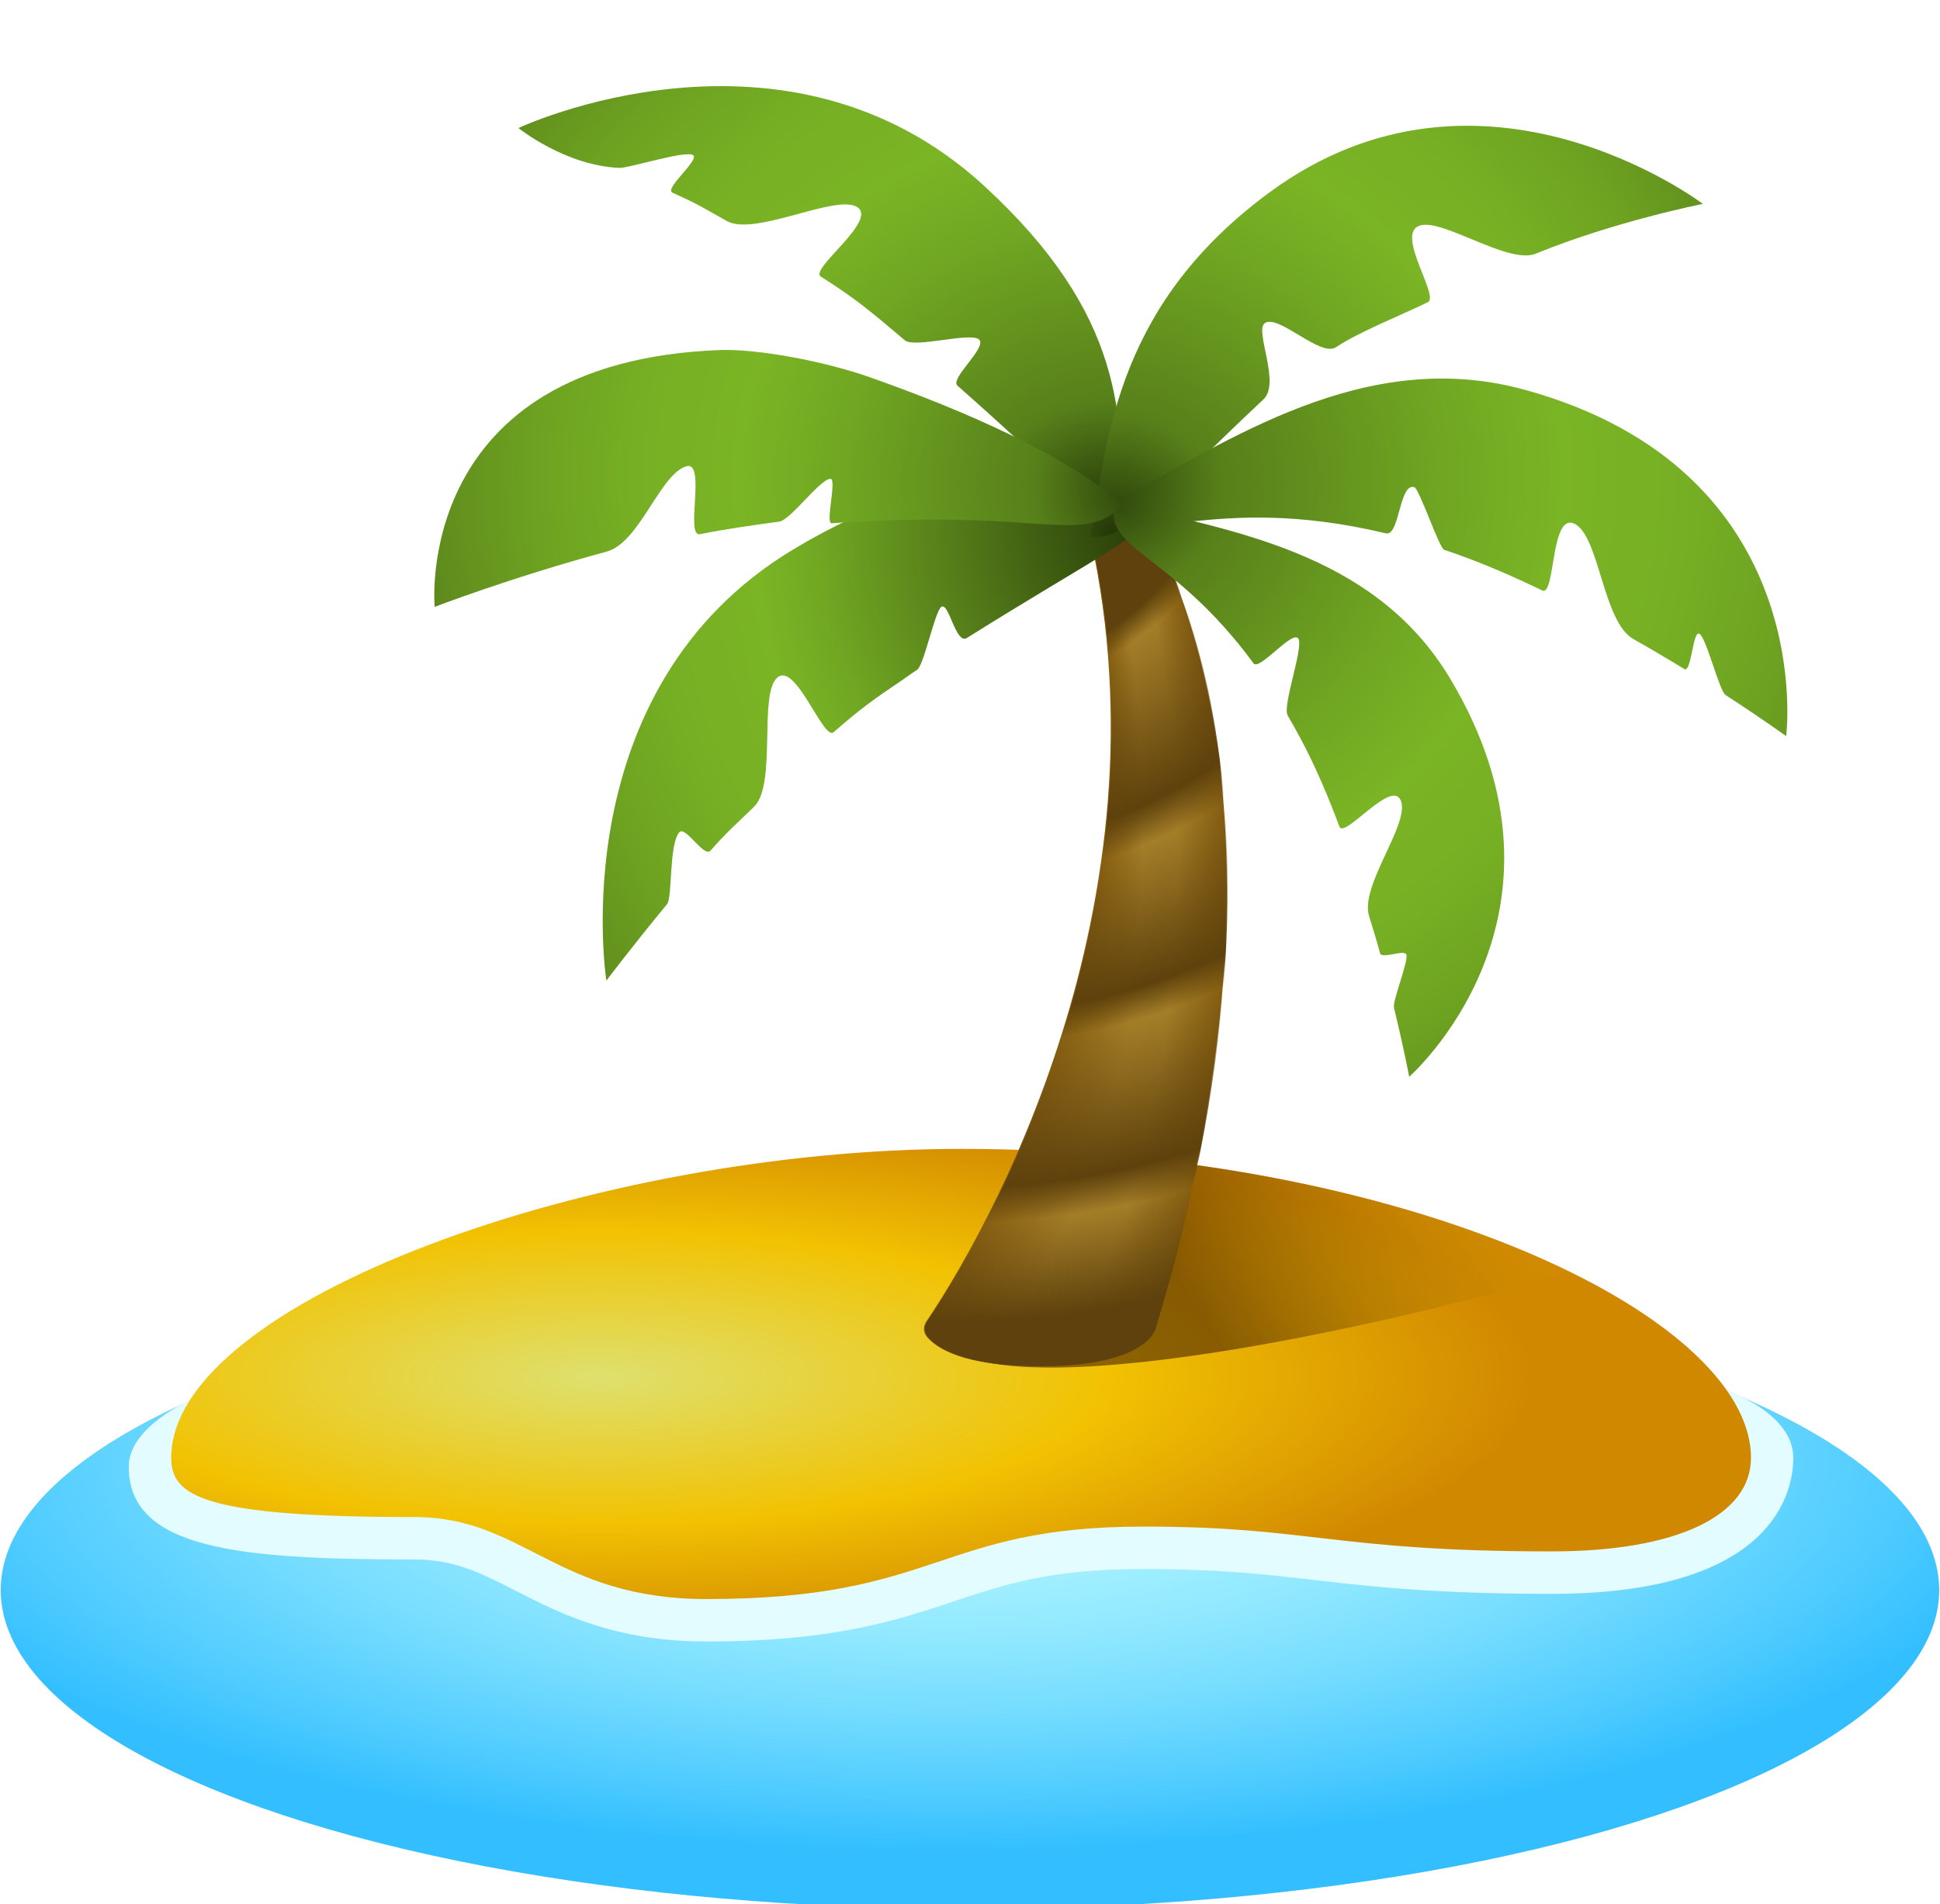
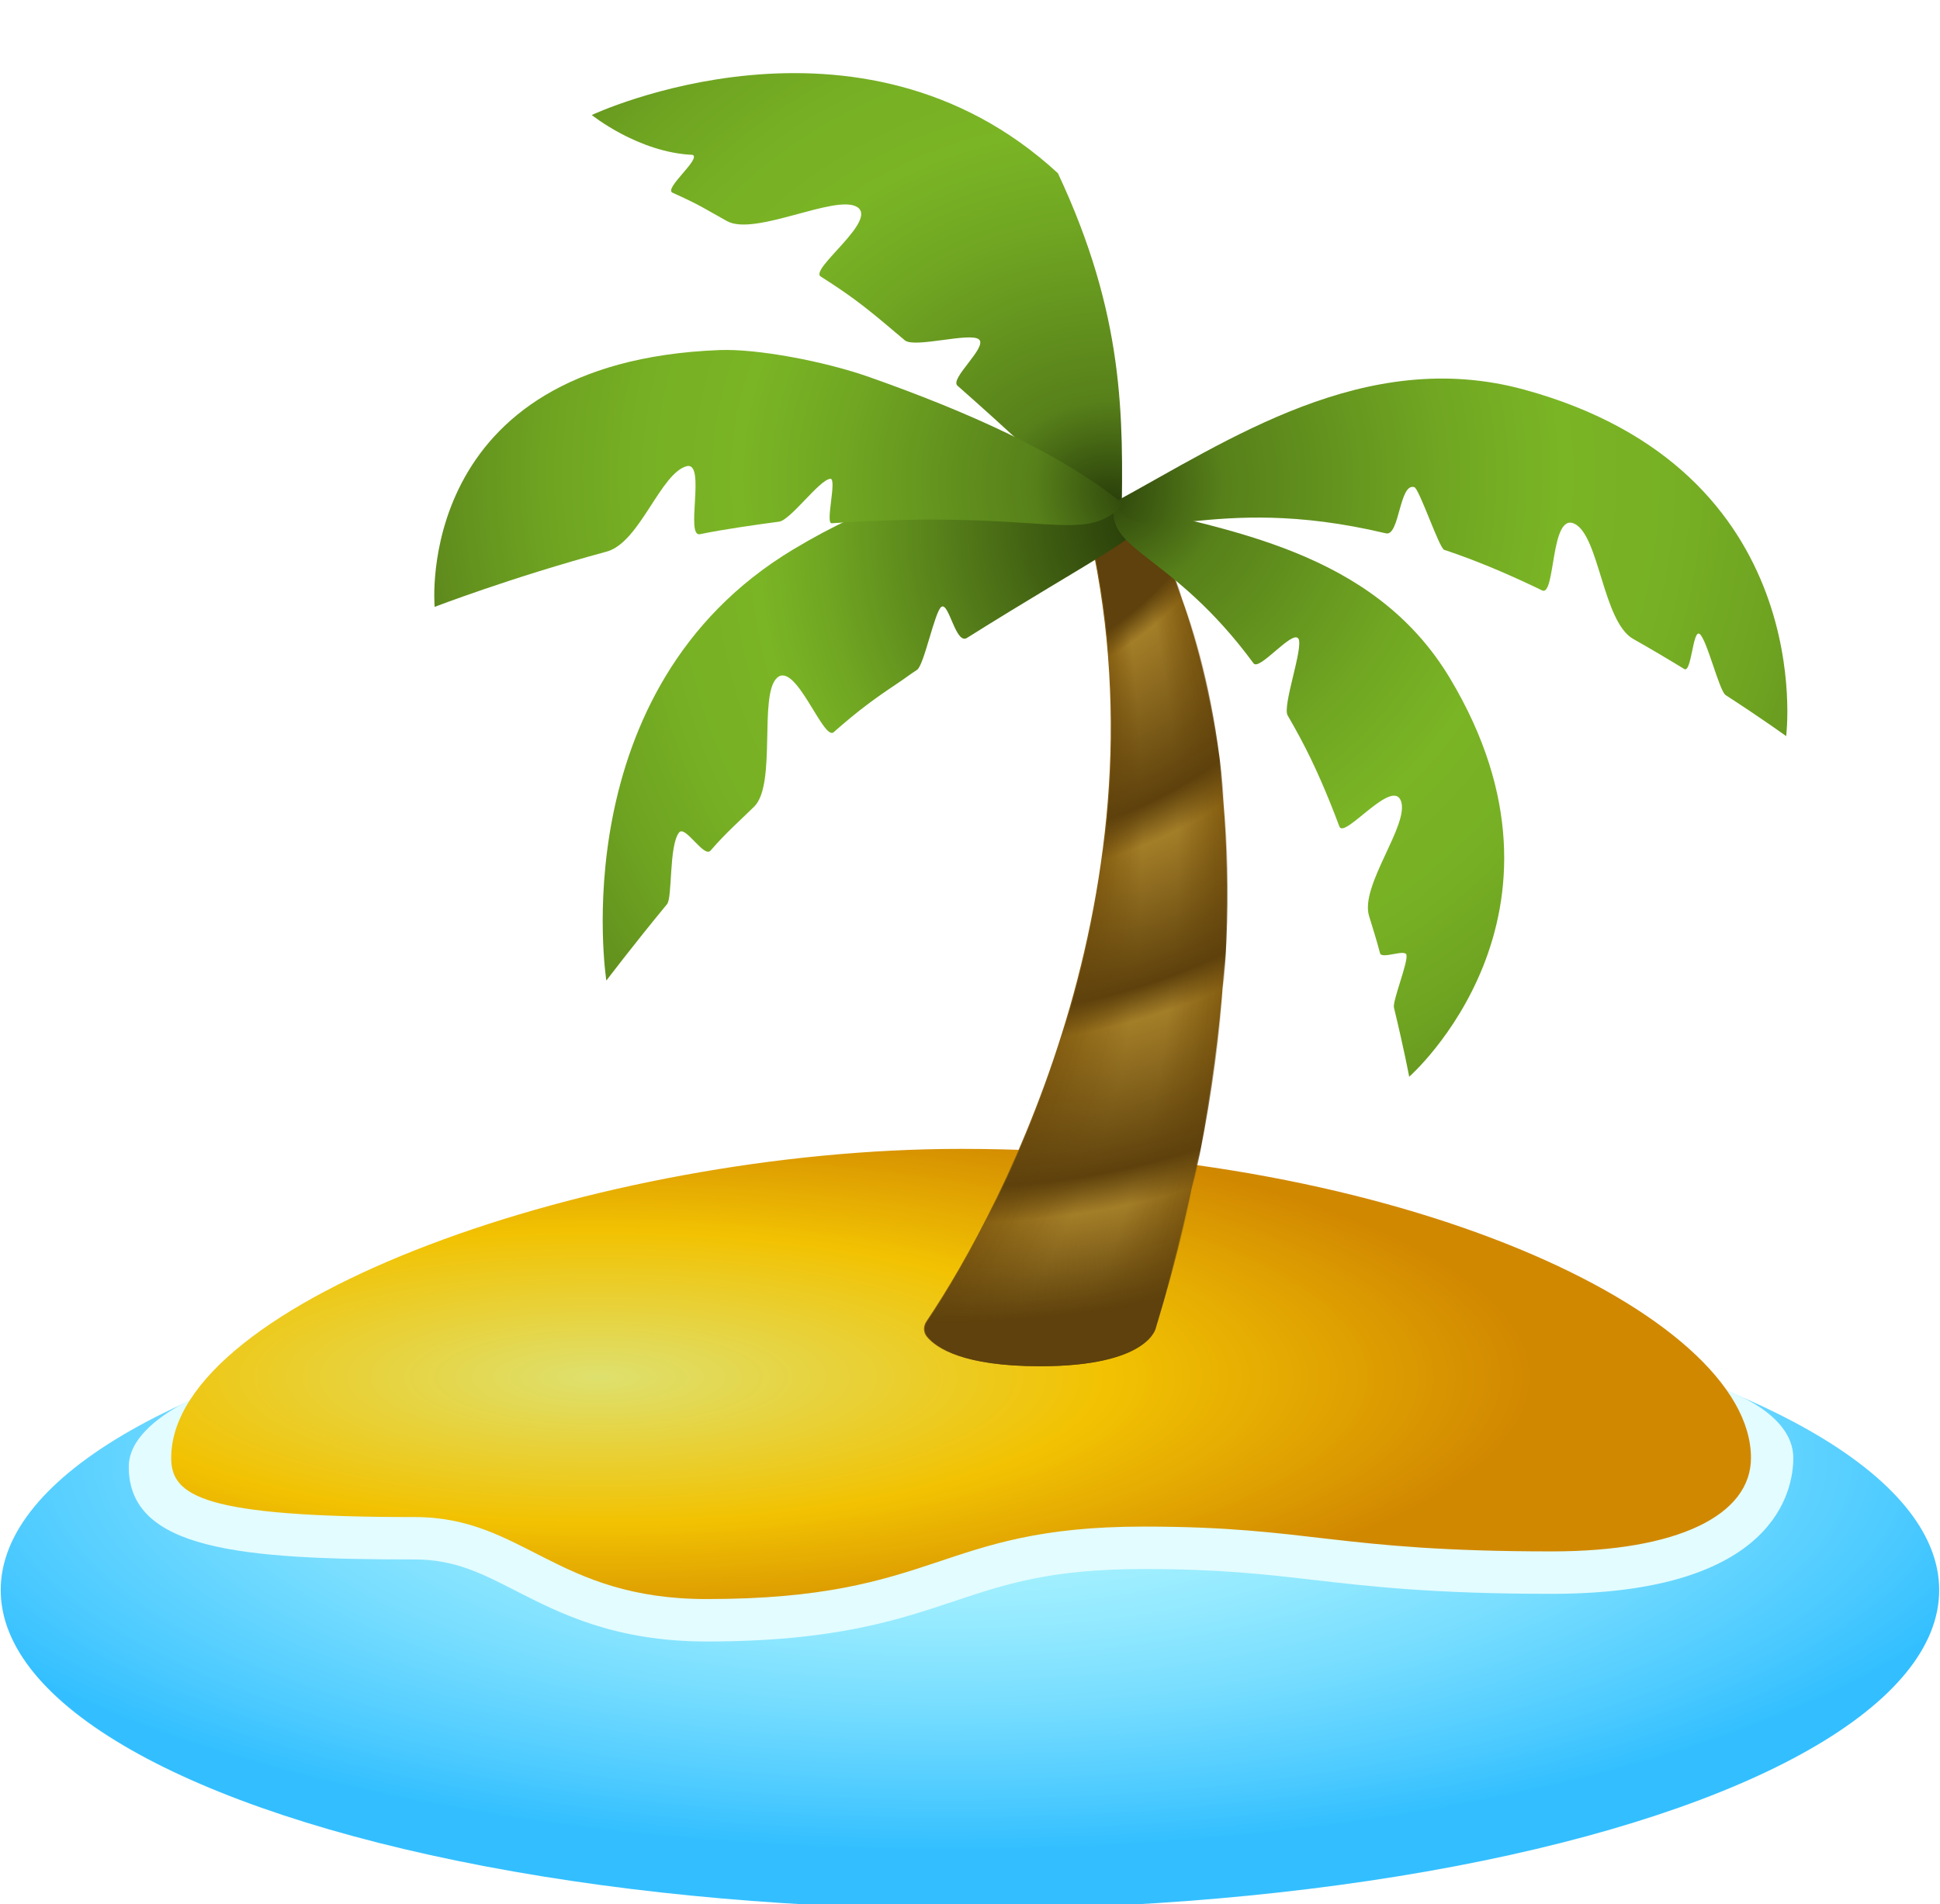
<svg xmlns="http://www.w3.org/2000/svg" xmlns:xlink="http://www.w3.org/1999/xlink" height="37.6" preserveAspectRatio="xMidYMid meet" version="1.0" viewBox="4.5 5.3 38.3 37.6" width="38.3" zoomAndPan="magnify">
  <radialGradient cx="23.222" cy="34.084" gradientTransform="matrix(1 0 0 .355 0 21.989)" gradientUnits="userSpaceOnUse" id="a" r="21.797" xlink:actuate="onLoad" xlink:show="other" xlink:type="simple">
    <stop offset=".117" stop-color="#adf5ff" />
    <stop offset=".247" stop-color="#a7f2ff" />
    <stop offset=".427" stop-color="#95eaff" />
    <stop offset=".636" stop-color="#7df" />
    <stop offset=".867" stop-color="#4ecbff" />
    <stop offset="1" stop-color="#33bfff" />
  </radialGradient>
  <ellipse cx="23.649" cy="36.696" fill="url(#a)" rx="19.135" ry="6.3" />
  <g>
    <path d="M9.172,32.568c0,0-2.13,0.631-2.13,1.695c0,1.645,2.236,1.829,5.646,1.829 c0.785,0,1.319,0.273,1.996,0.62c0.871,0.445,1.956,1,3.767,1c2.504,0,3.763-0.42,4.874-0.791c1.027-0.343,1.916-0.64,3.752-0.64 c1.502,0,2.406,0.105,3.362,0.216c1.108,0.128,2.365,0.274,4.699,0.274c4.423,0,4.766-2.053,4.766-2.683 c0-0.894-1.318-1.33-1.318-1.33s-8.157-2.361-14.937-2.361C16.59,30.396,9.172,32.568,9.172,32.568z" fill="#e3fcff" />
  </g>
  <radialGradient cx="16.317" cy="32.507" gradientTransform="matrix(1 0 0 .288 0 23.132)" gradientUnits="userSpaceOnUse" id="b" r="18.446" xlink:actuate="onLoad" xlink:show="other" xlink:type="simple">
    <stop offset="0" stop-color="#dee06e" />
    <stop offset=".542" stop-color="#f2c202" />
    <stop offset="1" stop-color="#d18801" />
  </radialGradient>
  <path d="M18.451,36.874c4.595,0,4.558-1.431,8.626-1.431c3.315,0,3.767,0.49,8.061,0.49 c2.486,0,3.93-0.716,3.93-1.846c0-2.857-6.981-6.102-15.594-6.102c-7.207,0-15.594,3.013-15.594,6.102 c0,0.753,0.628,1.168,4.809,1.168C14.835,35.255,15.475,36.874,18.451,36.874z" fill="url(#b)" />
  <linearGradient gradientUnits="userSpaceOnUse" id="c" x1="23.904" x2="38.946" xlink:actuate="onLoad" xlink:show="other" xlink:type="simple" y1="34.186" y2="24.193">
    <stop offset=".289" stop-color="#401b01" />
    <stop offset=".335" stop-color="#4a2501" stop-opacity=".887" />
    <stop offset=".413" stop-color="#663f01" stop-opacity=".694" />
    <stop offset=".515" stop-color="#936901" stop-opacity=".442" />
    <stop offset=".636" stop-color="#d1a302" stop-opacity=".144" />
    <stop offset=".695" stop-color="#f2c202" stop-opacity="0" />
  </linearGradient>
-   <path d="M35.453,30.394c-1.899-0.925-4.433-1.684-7.332-2.089 c-3.186,1.008-5.249,2.484-5.067,3.296c0.237,1.059,3.839,0.894,9.086-0.31C33.324,31.018,34.443,30.719,35.453,30.394z" fill="url(#c)" opacity=".57" />
  <g>
    <path d="M26.931,15.24h-0.008h-0.008h-0.008H26.9h-0.008h-0.008h-0.008H26.87h-0.008h-0.008h-0.008 h-0.008h-0.008h-0.008h-0.008h-0.008h-0.008h-0.008h-0.008h-0.008h-0.008h-0.008h-0.008h-0.008H26.74h-0.008h-0.008h-0.008 H26.71h-0.008h-0.008h-0.008h-0.008h-0.008h-0.008h-0.008h-0.008h-0.008h-0.008h-0.008h-0.008h-0.008h-0.008h-0.255h-0.011 h-0.011h-0.011h-0.011h-0.011H26.28h-0.011h-0.011h-0.011h-0.011h-0.011h-0.011h-0.011H26.19h-0.011h-0.011h-0.011h-0.011 h-0.011h-0.011H26.11h-0.011h-0.011h-0.011h-0.011h-0.011h-0.011h-0.011h-0.011h-0.011h-0.011h-0.011h-0.011h-0.011h-0.011 H25.94h-0.011h-0.011h-0.011h-0.011h-0.011h-0.011h-0.011c0.481,1.814,0.624,3.589,0.546,5.267 c-0.079,1.678-0.38,3.258-0.789,4.682c-0.409,1.424-0.926,2.693-1.436,3.746c-0.51,1.054-1.014,1.892-1.397,2.458 c-0.063,0.094-0.062,0.212,0.009,0.3c0.184,0.224,0.715,0.584,2.228,0.584c2.147,0,2.279-0.758,2.279-0.758 c0.848-2.794,1.25-5.208,1.374-7.258c0.124-2.05-0.028-3.736-0.287-5.072C27.872,16.516,26.931,15.24,26.931,15.24z" fill="#865f12" />
  </g>
  <g>
    <path d="M26.701,15.257h0.007h0.007h0.007h0.007h0.007h0.007h0.007h0.007h0.007h0.008h0.007h0.007h0.008 h0.007h0.008h0.008h0.008h0.008h0.008h0.008h0.008h0.008h0.008h0.008h0.008h0.009h0.009h0.01h0.01 c0.001,0.002,0.582,0.806,1.076,2.462c0.131,0.439,0.256,0.938,0.362,1.498c0.254,1.34,0.403,3.029,0.274,5.078 c-0.128,2.043-0.529,4.428-1.362,7.166c-0.011,0.032-0.148,0.784-2.228,0.784c-1.466,0-2.022-0.353-2.201-0.57 c-0.069-0.085-0.069-0.202-0.005-0.297c0.27-0.399,0.603-0.939,0.957-1.599c0.142-0.265,0.287-0.549,0.432-0.85 c0.507-1.05,1.019-2.316,1.42-3.737c0.402-1.428,0.696-3.003,0.771-4.667c0.043-0.964,0.014-1.955-0.108-2.963 c-0.091-0.757-0.234-1.52-0.435-2.283c0,0,0.011,0,0.011-0.001c0,0,0.011,0,0.011-0.001c0,0,0.011,0,0.011-0.001 c0,0,0.011,0,0.011-0.001c0,0,0.011,0,0.011-0.001s0.011,0,0.011-0.001c0,0,0.011,0,0.011-0.001c0,0,0.011,0,0.011-0.001 s0.011,0,0.011,0c0,0,0.011,0,0.011,0s0.011,0,0.011,0c0,0,0.011,0,0.011,0c0,0,0.011,0,0.011,0s0.011,0,0.011,0 c0,0,0.011,0,0.011,0c0,0,0.011,0,0.011,0s0.011,0,0.011,0c0,0,0.011,0,0.011,0s0.011,0,0.011,0c0,0,0.011,0,0.011,0 c0,0,0.011,0,0.011,0c0,0,0.011,0,0.011,0c0,0,0.011,0,0.011,0c0,0,0.011,0,0.011,0c0,0,0.011,0,0.011,0c0,0,0.011,0,0.011,0 c0,0,0.011,0,0.011,0s0.011,0,0.011,0c0,0,0.011,0,0.011,0c0,0,0.011,0,0.011,0c0,0,0.011,0,0.011,0s0.011,0,0.011,0 c0,0,0.011,0,0.011,0c0,0,0.011,0,0.011,0c0,0,0.011,0,0.011,0s0.011,0,0.011,0c0,0,0.011,0,0.011,0s0.011,0,0.011,0 s0.011,0,0.011,0c0,0,0.011,0,0.011,0s0.011,0,0.011,0c0,0,0.011,0,0.011,0s0.011,0,0.011,0c0-0.002,0.246-0.003,0.246-0.004 c0,0,0.007,0,0.007,0c0,0,0.007,0,0.007,0c0,0,0.007,0,0.007,0s0.007,0,0.007,0c0,0,0.007,0,0.007,0c0,0,0.007,0,0.007,0 c0,0,0.007,0,0.007,0c0,0,0.007,0,0.007,0c0,0,0.007,0,0.007,0s0.007,0,0.007,0c0,0,0.007,0,0.007,0c0,0,0.007,0,0.007,0 c0,0,0.007,0,0.007,0C26.694,15.257,26.701,15.257,26.701,15.257z" fill="#876013" />
  </g>
  <g>
    <path d="M26.692,15.275H26.7h0.007h0.007h0.007h0.007h0.007h0.007h0.007h0.007h0.007h0.007h0.007h0.007 h0.007h0.007h0.008h0.008h0.008h0.008h0.008h0.008h0.008h0.008h0.008h0.009h0.009h0.01h0.012h0.012 c0.001,0.005,0.575,0.814,1.063,2.471c0.129,0.44,0.252,0.94,0.357,1.501c0.25,1.345,0.394,3.037,0.262,5.085 c-0.131,2.036-0.532,4.391-1.35,7.073c-0.022,0.063-0.164,0.809-2.177,0.809c-1.419,0-2-0.346-2.173-0.556 c-0.067-0.082-0.065-0.198,0-0.294c0.266-0.394,0.599-0.933,0.952-1.594c0.141-0.264,0.285-0.546,0.429-0.847 c0.503-1.047,1.011-2.31,1.405-3.729c0.395-1.431,0.681-3.001,0.753-4.652c0.041-0.964,0.011-1.952-0.109-2.951 c-0.091-0.761-0.233-1.521-0.431-2.274c0,0,0.01-0.001,0.01-0.001s0.01-0.001,0.01-0.001c0,0,0.01-0.001,0.01-0.001 c0,0,0.01-0.001,0.01-0.001c0,0,0.01-0.001,0.01-0.001c0,0,0.01-0.001,0.01-0.001c0,0,0.01-0.001,0.01-0.001 c0,0,0.01-0.001,0.01-0.001c0,0,0.01-0.001,0.01-0.001s0.011-0.001,0.01-0.001c0,0,0.011-0.001,0.01-0.001 c0,0,0.01-0.001,0.01-0.001c0,0,0.011-0.001,0.01-0.001c0,0,0.011-0.001,0.01-0.001c0,0,0.011-0.001,0.01-0.001 c0,0,0.011-0.001,0.01-0.001c0,0,0.011-0.001,0.01-0.001s0.011-0.001,0.01-0.001s0.011-0.001,0.01-0.001 c0,0,0.011-0.001,0.01-0.001c0,0,0.01-0.001,0.01-0.001c0,0,0.011-0.001,0.01-0.001c0,0,0.011-0.001,0.01-0.001 s0.011-0.001,0.01-0.001c0,0,0.011-0.001,0.01-0.001c0,0,0.011-0.001,0.01-0.001c0,0,0.011,0,0.01-0.001 c0,0,0.011,0,0.01-0.001s0.011,0,0.01-0.001c0,0,0.01,0,0.01-0.001c0,0,0.011,0,0.01-0.001c0,0,0.011,0,0.01-0.001 s0.011,0,0.01-0.001c0,0,0.011,0,0.01-0.001s0.011,0,0.01-0.001c0,0,0.011,0,0.01-0.001s0.011,0,0.01-0.001 c0,0,0.011,0,0.01-0.001c0,0,0.01,0,0.01-0.001c0,0,0.011,0,0.011-0.001c0,0,0.011,0,0.011-0.001c0,0,0.011,0,0.011-0.001 c0,0,0.011,0,0.011-0.001c-0.001-0.004,0.237-0.006,0.237-0.008c0,0,0.007,0,0.007,0c0,0,0.007,0,0.007,0c0,0,0.007,0,0.007,0 c0,0,0.007,0,0.007,0s0.007,0,0.007,0c0,0,0.007,0,0.007,0s0.007,0,0.007,0c0,0,0.007,0,0.007,0s0.007,0,0.007,0 c0,0,0.007,0,0.007,0c0,0,0.007,0,0.007,0c0,0,0.007,0,0.007,0c0,0,0.007,0,0.007,0C26.685,15.275,26.692,15.275,26.692,15.275 z" fill="#886113" />
  </g>
  <g>
    <path d="M26.684,15.292h0.007h0.007h0.007h0.007h0.007h0.007h0.007h0.007h0.007h0.007h0.007h0.007h0.007 h0.007h0.007h0.007h0.007h0.008h0.008h0.008h0.008h0.008h0.008h0.009h0.01h0.01h0.012h0.014h0.014 c0.002,0.007,0.569,0.823,1.049,2.48c0.127,0.441,0.249,0.942,0.351,1.504c0.246,1.349,0.386,3.044,0.25,5.092 c-0.134,2.028-0.536,4.354-1.338,6.981c-0.033,0.095-0.181,0.834-2.126,0.834c-1.371,0-1.978-0.339-2.145-0.542 c-0.065-0.079-0.061-0.194,0.005-0.291c0.263-0.39,0.595-0.927,0.947-1.589c0.14-0.262,0.283-0.544,0.426-0.844 c0.499-1.043,1.003-2.303,1.389-3.72c0.389-1.434,0.666-2.999,0.736-4.636c0.039-0.964,0.008-1.948-0.111-2.938 c-0.091-0.764-0.232-1.522-0.426-2.266c0-0.001,0.01-0.001,0.01-0.002s0.01-0.001,0.01-0.002c0-0.001,0.01-0.001,0.01-0.002 c0-0.001,0.01-0.001,0.01-0.002c0-0.001,0.01-0.001,0.01-0.002c0-0.001,0.01-0.001,0.01-0.002c0-0.001,0.01-0.001,0.01-0.002 c0-0.001,0.01-0.001,0.01-0.002s0.01-0.001,0.01-0.001c0,0,0.01-0.001,0.01-0.001c0,0,0.01-0.001,0.01-0.001 c0,0,0.01-0.001,0.01-0.001c0,0,0.01-0.001,0.01-0.001c0,0,0.01-0.001,0.01-0.001s0.01-0.001,0.01-0.001 c0,0,0.01-0.001,0.01-0.001c0,0,0.01-0.001,0.01-0.001c0,0,0.01-0.001,0.01-0.001c0,0,0.01-0.001,0.01-0.001 s0.01-0.001,0.01-0.001c0,0,0.01-0.001,0.01-0.001c0,0,0.01-0.001,0.01-0.001c0,0,0.01-0.001,0.01-0.001s0.01-0.001,0.01-0.001 c0,0,0.01-0.001,0.01-0.001c0,0,0.01-0.001,0.01-0.001c0,0,0.01-0.001,0.01-0.001c0,0,0.01-0.001,0.01-0.001 c0,0,0.01-0.001,0.01-0.001c0,0,0.01-0.001,0.01-0.001c0,0,0.01-0.001,0.01-0.001c0,0,0.01-0.001,0.01-0.001 c0,0,0.01-0.001,0.01-0.001c0,0,0.01-0.001,0.01-0.001c0,0,0.01-0.001,0.01-0.001c0,0,0.01-0.001,0.01-0.001 c0,0,0.01-0.001,0.01-0.001c0,0,0.01-0.001,0.01-0.001c0,0,0.01-0.001,0.01-0.001c0,0,0.01-0.001,0.01-0.001 c0,0,0.01-0.001,0.01-0.001c0,0,0.01-0.001,0.01-0.001c0,0,0.01-0.001,0.01-0.001c-0.001-0.006,0.229-0.01,0.228-0.011 c0,0,0.007,0,0.007,0c0,0,0.007,0,0.007,0c0,0,0.007,0,0.007,0c0,0,0.007,0,0.007,0c0,0,0.007,0,0.007,0c0,0,0.007,0,0.007,0 c0,0,0.007,0,0.007,0c0,0,0.007,0,0.007,0s0.007,0,0.007,0c0,0,0.007,0,0.007,0c0,0,0.007,0,0.007,0c0,0,0.007,0,0.007,0 s0.007,0,0.007,0C26.677,15.292,26.684,15.292,26.684,15.292z" fill="#896214" />
  </g>
  <g>
    <path d="M26.675,15.309h0.007h0.007h0.007h0.007h0.007h0.007h0.007h0.007h0.007h0.007h0.007h0.007h0.007 h0.007h0.007h0.007h0.007h0.008h0.008h0.008h0.008h0.008h0.009h0.009h0.01h0.011h0.013h0.016h0.016 c0.003,0.01,0.563,0.831,1.035,2.489c0.126,0.443,0.245,0.944,0.346,1.506c0.242,1.353,0.378,3.051,0.237,5.098 c-0.137,2.021-0.539,4.317-1.326,6.888c-0.044,0.127-0.197,0.86-2.075,0.86c-1.324,0-1.956-0.332-2.117-0.527 c-0.062-0.077-0.057-0.19,0.01-0.288c0.26-0.385,0.591-0.921,0.942-1.583c0.139-0.261,0.281-0.542,0.423-0.84 c0.496-1.04,0.994-2.297,1.373-3.711c0.382-1.437,0.652-2.997,0.718-4.621c0.038-0.964,0.005-1.944-0.112-2.926 c-0.091-0.768-0.231-1.523-0.422-2.257c0-0.001,0.01-0.001,0.009-0.002s0.01-0.001,0.01-0.002c0-0.001,0.01-0.001,0.009-0.002 c0-0.001,0.01-0.001,0.01-0.002s0.01-0.001,0.01-0.002c0-0.001,0.01-0.001,0.01-0.002s0.01-0.001,0.01-0.002 c0-0.001,0.01-0.001,0.01-0.002c0-0.001,0.01-0.001,0.01-0.002c0-0.001,0.01-0.001,0.01-0.002c0-0.001,0.01-0.001,0.01-0.002 c0-0.001,0.01-0.001,0.009-0.002c0-0.001,0.01-0.001,0.01-0.002c0-0.001,0.01-0.001,0.01-0.002c0-0.001,0.01-0.001,0.01-0.002 s0.01-0.001,0.01-0.002c0-0.001,0.01-0.001,0.01-0.002c0-0.001,0.01-0.001,0.01-0.002c0-0.001,0.01-0.001,0.01-0.002 c0-0.001,0.01-0.001,0.01-0.002c0-0.001,0.01-0.001,0.01-0.002c0-0.001,0.01-0.001,0.01-0.002s0.01-0.001,0.01-0.002 c0-0.001,0.01-0.001,0.01-0.002c0-0.001,0.01-0.001,0.01-0.002c0-0.001,0.01-0.001,0.01-0.002c0-0.001,0.01-0.001,0.01-0.001 c0,0,0.01-0.001,0.01-0.001s0.01-0.001,0.01-0.001c0,0,0.01-0.001,0.01-0.001c0,0,0.01-0.001,0.01-0.001 c0,0,0.01-0.001,0.01-0.001c0,0,0.01-0.001,0.01-0.001c0,0,0.01-0.001,0.01-0.001c0,0,0.01-0.001,0.01-0.001 s0.01-0.001,0.01-0.001c0,0,0.01-0.001,0.01-0.001c0,0,0.01-0.001,0.01-0.001c0,0,0.01-0.001,0.01-0.001 c0,0,0.01-0.001,0.01-0.001c0,0,0.01-0.001,0.01-0.001c0,0,0.01-0.001,0.01-0.001c0,0,0.01-0.001,0.01-0.001 c-0.002-0.008,0.22-0.013,0.219-0.015c0,0,0.007,0,0.007,0c0,0,0.007,0,0.007,0c0,0,0.007,0,0.007,0c0,0,0.007,0,0.007,0 s0.007,0,0.007,0s0.007,0,0.007,0s0.007,0,0.007,0c0,0,0.007,0,0.007,0c0,0,0.007,0,0.007,0c0,0,0.007,0,0.007,0 s0.007,0,0.007,0c0,0,0.007,0,0.007,0c0,0,0.007,0,0.007,0C26.668,15.309,26.675,15.309,26.675,15.309z" fill="#8a6315" />
  </g>
  <g>
    <path d="M26.667,15.327h0.007h0.007h0.007h0.007H26.7h0.007h0.007h0.007h0.007h0.007h0.007h0.007h0.007 h0.007h0.007h0.007h0.007h0.008h0.008h0.008h0.008h0.009h0.009h0.01h0.011h0.012h0.015h0.018h0.018 c0.003,0.012,0.556,0.84,1.021,2.498c0.124,0.444,0.241,0.946,0.34,1.509c0.238,1.357,0.369,3.059,0.225,5.105 c-0.14,2.014-0.543,4.28-1.314,6.796c-0.055,0.158-0.213,0.885-2.024,0.885c-1.277,0-1.934-0.324-2.09-0.513 c-0.06-0.074-0.053-0.186,0.014-0.285c0.257-0.381,0.587-0.915,0.938-1.578c0.138-0.26,0.279-0.539,0.42-0.837 c0.492-1.036,0.986-2.291,1.357-3.702c0.375-1.44,0.637-2.995,0.7-4.605c0.036-0.965,0.002-1.94-0.114-2.914 c-0.091-0.771-0.23-1.524-0.417-2.249c0-0.001,0.009-0.002,0.009-0.003s0.009-0.002,0.009-0.003 c0-0.001,0.009-0.002,0.009-0.003c0-0.001,0.009-0.002,0.009-0.003c0-0.001,0.009-0.002,0.009-0.003 c0-0.001,0.009-0.002,0.009-0.003c0-0.001,0.009-0.002,0.009-0.003c0-0.001,0.009-0.002,0.009-0.003 c0-0.001,0.009-0.002,0.009-0.002c0-0.001,0.009-0.002,0.009-0.002c0-0.001,0.009-0.002,0.009-0.002 c0-0.001,0.009-0.002,0.009-0.002c0-0.001,0.009-0.002,0.009-0.002c0-0.001,0.009-0.002,0.009-0.002 c0-0.001,0.009-0.002,0.009-0.002s0.009-0.002,0.009-0.002c0-0.001,0.009-0.001,0.009-0.002c0-0.001,0.009-0.001,0.009-0.002 c0-0.001,0.009-0.001,0.009-0.002c0-0.001,0.009-0.001,0.009-0.002c0-0.001,0.009-0.001,0.009-0.002 c0-0.001,0.009-0.001,0.009-0.002s0.009-0.001,0.009-0.002c0-0.001,0.009-0.001,0.009-0.002c0-0.001,0.009-0.001,0.009-0.002 c0-0.001,0.009-0.001,0.009-0.002c0-0.001,0.009-0.001,0.009-0.002c0-0.001,0.009-0.001,0.009-0.002 c0-0.001,0.009-0.001,0.009-0.002c0-0.001,0.009-0.001,0.009-0.002c0-0.001,0.009-0.001,0.009-0.002 c0-0.001,0.009-0.001,0.009-0.002c0-0.001,0.009-0.001,0.009-0.002c0-0.001,0.009-0.001,0.009-0.002s0.009-0.001,0.009-0.002 c0-0.001,0.009-0.001,0.009-0.002c0-0.001,0.009-0.001,0.009-0.002c0,0,0.009-0.001,0.009-0.001c0,0,0.009-0.001,0.009-0.001 c0,0,0.009-0.001,0.009-0.001s0.009-0.001,0.009-0.001s0.009-0.001,0.009-0.001c0,0,0.009-0.001,0.009-0.001 c-0.002-0.01,0.211-0.016,0.21-0.019c0,0,0.006,0,0.006,0c0,0,0.006,0,0.006,0s0.006,0,0.006,0c0,0,0.006,0,0.006,0 c0,0,0.006,0,0.006,0c0,0,0.006,0,0.006,0c0,0,0.006,0,0.006,0c0,0,0.006,0,0.006,0c0,0,0.006,0,0.006,0c0,0,0.006,0,0.006,0 s0.006,0,0.006,0c0,0,0.006,0,0.006,0c0,0,0.006,0,0.006,0S26.667,15.327,26.667,15.327z" fill="#8b6415" />
  </g>
  <g>
    <path d="M26.658,15.344h0.006h0.006h0.006h0.007h0.007h0.007h0.007h0.007h0.007h0.007h0.007h0.007h0.007 h0.007h0.007h0.007h0.007h0.007h0.008h0.008h0.008h0.009h0.009h0.01h0.011h0.013h0.016h0.02h0.02 c0.004,0.015,0.55,0.848,1.007,2.507c0.122,0.445,0.238,0.949,0.335,1.511c0.234,1.361,0.361,3.066,0.213,5.112 c-0.143,2.007-0.546,4.243-1.302,6.703c-0.066,0.19-0.229,0.91-1.973,0.91c-1.229,0-1.912-0.317-2.062-0.499 c-0.058-0.072-0.049-0.182,0.019-0.283c0.254-0.376,0.583-0.909,0.933-1.573c0.137-0.259,0.277-0.537,0.417-0.834 c0.488-1.033,0.978-2.285,1.342-3.694c0.368-1.444,0.623-2.993,0.683-4.59c0.034-0.965-0.001-1.937-0.116-2.901 c-0.091-0.775-0.23-1.525-0.413-2.241c0-0.001,0.009-0.002,0.009-0.003c0-0.001,0.009-0.002,0.009-0.003 c0-0.001,0.009-0.002,0.009-0.003c0-0.001,0.009-0.002,0.009-0.003c0-0.001,0.009-0.002,0.009-0.003 c0-0.001,0.009-0.002,0.009-0.003c0-0.001,0.009-0.002,0.009-0.003c0-0.001,0.009-0.002,0.009-0.003 c0-0.001,0.009-0.002,0.009-0.003c0-0.001,0.009-0.002,0.009-0.003c0-0.001,0.009-0.002,0.009-0.003 c0-0.001,0.009-0.002,0.009-0.003c0-0.001,0.009-0.002,0.009-0.003s0.009-0.002,0.009-0.003c0-0.001,0.009-0.002,0.009-0.003 s0.009-0.002,0.009-0.003c0-0.001,0.009-0.002,0.009-0.003c0-0.001,0.009-0.002,0.009-0.003c0-0.001,0.009-0.002,0.009-0.003 c0-0.001,0.009-0.002,0.009-0.003c0-0.001,0.009-0.002,0.009-0.002c0-0.001,0.009-0.002,0.009-0.002s0.009-0.002,0.009-0.002 s0.009-0.002,0.009-0.002c0-0.001,0.009-0.002,0.009-0.002c0-0.001,0.009-0.002,0.009-0.002c0-0.001,0.009-0.001,0.009-0.002 s0.009-0.001,0.009-0.002c0-0.001,0.009-0.001,0.009-0.002c0-0.001,0.009-0.001,0.009-0.002c0-0.001,0.009-0.001,0.009-0.002 c0-0.001,0.009-0.001,0.009-0.002c0-0.001,0.009-0.001,0.009-0.002s0.009-0.001,0.009-0.002c0-0.001,0.009-0.001,0.009-0.002 c0-0.001,0.009-0.001,0.009-0.002s0.009-0.001,0.009-0.002c0-0.001,0.009-0.001,0.009-0.002c0-0.001,0.009-0.001,0.009-0.002 c0-0.001,0.009-0.001,0.009-0.002s0.009-0.001,0.009-0.002c0-0.001,0.009-0.001,0.009-0.002c0-0.001,0.009-0.001,0.009-0.002 c-0.003-0.011,0.202-0.019,0.202-0.023c0,0,0.006,0,0.006,0c0,0,0.006,0,0.006,0c0,0,0.006,0,0.006,0s0.006,0,0.006,0 s0.006,0,0.006,0c0,0,0.006,0,0.006,0c0,0,0.006,0,0.006,0s0.006,0,0.006,0c0,0,0.006,0,0.006,0s0.006,0,0.006,0 c0,0,0.006,0,0.006,0c0,0,0.006,0,0.006,0c0,0,0.006,0,0.006,0C26.652,15.344,26.658,15.344,26.658,15.344z" fill="#8b6516" />
  </g>
  <g>
-     <path d="M26.649,15.362h0.006h0.006h0.006h0.006h0.006h0.006h0.006H26.7h0.006h0.007h0.007h0.007h0.007 h0.007h0.007h0.007h0.007h0.007h0.008h0.008h0.008h0.009h0.01h0.011h0.012h0.014h0.017h0.023h0.022 c0.005,0.017,0.543,0.857,0.993,2.516c0.12,0.446,0.234,0.951,0.329,1.514c0.23,1.365,0.353,3.073,0.2,5.118 c-0.147,1.999-0.55,4.207-1.29,6.611c-0.077,0.221-0.245,0.936-1.922,0.936c-1.182,0-1.89-0.31-2.034-0.485 c-0.056-0.069-0.045-0.177,0.024-0.28c0.251-0.372,0.579-0.903,0.928-1.568c0.136-0.258,0.275-0.535,0.414-0.83 c0.485-1.03,0.97-2.279,1.326-3.685c0.361-1.447,0.608-2.991,0.665-4.574c0.032-0.965-0.004-1.933-0.117-2.889 c-0.091-0.778-0.229-1.527-0.408-2.232c0-0.001,0.008-0.003,0.008-0.004c0-0.001,0.008-0.003,0.008-0.004 c0-0.001,0.008-0.003,0.008-0.004c0-0.001,0.008-0.002,0.008-0.004c0-0.001,0.008-0.002,0.008-0.004 c0-0.001,0.008-0.002,0.008-0.004c0-0.001,0.008-0.002,0.008-0.004c0-0.001,0.008-0.002,0.008-0.004 c0-0.001,0.008-0.002,0.008-0.003s0.008-0.002,0.008-0.003c0-0.001,0.008-0.002,0.008-0.003c0-0.001,0.008-0.002,0.008-0.003 c0-0.001,0.008-0.002,0.008-0.003s0.008-0.002,0.008-0.003s0.008-0.002,0.008-0.003c0-0.001,0.008-0.002,0.008-0.003 c0-0.001,0.008-0.002,0.008-0.003c0-0.001,0.008-0.002,0.008-0.003c0-0.001,0.008-0.002,0.008-0.003 c0-0.001,0.008-0.002,0.008-0.003c0-0.001,0.008-0.002,0.008-0.003c0-0.001,0.008-0.002,0.008-0.003 c0-0.001,0.008-0.002,0.008-0.003s0.008-0.002,0.008-0.003s0.008-0.002,0.008-0.003s0.008-0.002,0.008-0.003 c0-0.001,0.008-0.002,0.008-0.003s0.008-0.002,0.008-0.003c0-0.001,0.008-0.002,0.008-0.003c0-0.001,0.008-0.002,0.008-0.002 c0-0.001,0.009-0.002,0.008-0.002c0-0.001,0.009-0.002,0.008-0.002c0-0.001,0.009-0.002,0.008-0.002 c0-0.001,0.009-0.002,0.008-0.002c0-0.001,0.009-0.001,0.008-0.002s0.009-0.001,0.008-0.002c0-0.001,0.009-0.001,0.008-0.002 c0-0.001,0.009-0.001,0.008-0.002c0-0.001,0.009-0.001,0.008-0.002c0-0.001,0.009-0.001,0.008-0.002 c0-0.001,0.009-0.001,0.008-0.002c0-0.001,0.009-0.001,0.008-0.002c0-0.001,0.009-0.001,0.008-0.002 c-0.003-0.013,0.194-0.022,0.193-0.027c0,0,0.006,0,0.006,0s0.006,0,0.006,0s0.006,0,0.006,0s0.006,0,0.006,0 c0,0,0.006,0,0.006,0c0,0,0.006,0,0.006,0c0,0,0.006,0,0.006,0c0,0,0.006,0,0.006,0c0,0,0.006,0,0.006,0c0,0,0.006,0,0.006,0 c0,0,0.006,0,0.006,0s0.006,0,0.006,0s0.006,0,0.006,0C26.643,15.362,26.649,15.362,26.649,15.362z" fill="#8c6617" />
-   </g>
+     </g>
  <g>
    <path d="M26.641,15.379h0.006h0.006h0.006h0.006h0.006h0.006h0.006h0.006h0.006h0.006h0.006h0.007h0.007 h0.007h0.007h0.007h0.007h0.007h0.008h0.008h0.009h0.009h0.01h0.011h0.013h0.015h0.019h0.025h0.024 c0.006,0.02,0.537,0.865,0.979,2.525c0.118,0.447,0.23,0.953,0.324,1.517c0.226,1.369,0.344,3.081,0.188,5.125 c-0.15,1.992-0.553,4.17-1.278,6.518c-0.088,0.253-0.261,0.961-1.871,0.961c-1.135,0-1.869-0.303-2.007-0.471 c-0.053-0.066-0.041-0.173,0.029-0.277c0.248-0.367,0.575-0.897,0.924-1.563c0.135-0.257,0.273-0.533,0.411-0.827 c0.481-1.026,0.962-2.273,1.31-3.676c0.354-1.45,0.594-2.989,0.648-4.559c0.03-0.965-0.007-1.929-0.119-2.876 c-0.091-0.782-0.228-1.528-0.404-2.224c0-0.001,0.008-0.003,0.008-0.004c0-0.001,0.008-0.003,0.008-0.004 c0-0.001,0.008-0.003,0.008-0.004c0-0.001,0.008-0.003,0.008-0.004c0-0.001,0.008-0.003,0.008-0.004 c0-0.001,0.008-0.003,0.008-0.004c0-0.001,0.008-0.003,0.008-0.004s0.008-0.003,0.008-0.004s0.008-0.003,0.008-0.004 c0-0.001,0.008-0.003,0.008-0.004c0-0.001,0.008-0.003,0.008-0.004c0-0.001,0.008-0.003,0.008-0.004 c0-0.001,0.008-0.003,0.008-0.004s0.008-0.002,0.008-0.004s0.008-0.002,0.008-0.004c0-0.001,0.008-0.002,0.008-0.004 c0-0.001,0.008-0.002,0.008-0.004s0.008-0.002,0.008-0.003s0.008-0.002,0.008-0.003s0.008-0.002,0.008-0.003 c0-0.001,0.008-0.002,0.008-0.003c0-0.001,0.008-0.002,0.008-0.003c0-0.001,0.008-0.002,0.008-0.003 c0-0.001,0.008-0.002,0.008-0.003c0-0.001,0.008-0.002,0.008-0.003s0.008-0.002,0.008-0.003s0.008-0.002,0.008-0.003 c0-0.001,0.008-0.002,0.008-0.003c0-0.001,0.008-0.002,0.008-0.003c0-0.001,0.008-0.002,0.008-0.003 c0-0.001,0.008-0.002,0.008-0.003c0-0.001,0.008-0.002,0.008-0.003c0-0.001,0.008-0.002,0.008-0.003 c0-0.001,0.008-0.002,0.008-0.003c0-0.001,0.008-0.002,0.008-0.003c0-0.001,0.008-0.002,0.008-0.002 c0-0.001,0.008-0.002,0.008-0.002c0-0.001,0.008-0.002,0.008-0.002c0-0.001,0.008-0.002,0.008-0.002 c0-0.001,0.008-0.002,0.008-0.002c0-0.001,0.008-0.001,0.008-0.002c0-0.001,0.008-0.001,0.008-0.002 c0-0.001,0.008-0.001,0.008-0.002c-0.004-0.015,0.185-0.025,0.184-0.031c0,0,0.006,0,0.006,0c0,0,0.006,0,0.006,0 c0,0,0.006,0,0.006,0c0,0,0.006,0,0.006,0c0,0,0.006,0,0.006,0c0,0,0.006,0,0.006,0c0,0,0.006,0,0.006,0c0,0,0.006,0,0.006,0 s0.006,0,0.006,0c0,0,0.006,0,0.006,0c0,0,0.006,0,0.006,0c0,0,0.006,0,0.006,0c0,0,0.006,0,0.006,0 S26.641,15.379,26.641,15.379z" fill="#8d6718" />
  </g>
  <g>
    <path d="M26.632,15.396h0.006h0.006h0.006h0.006h0.006h0.006h0.006h0.006h0.006h0.006h0.006h0.006h0.007 h0.007h0.007h0.007h0.007h0.007h0.008h0.008h0.009h0.009h0.01h0.011h0.013h0.016h0.02h0.027h0.027 c0.006,0.022,0.53,0.874,0.965,2.534c0.117,0.448,0.227,0.955,0.319,1.519c0.222,1.373,0.336,3.088,0.176,5.132 c-0.153,1.985-0.556,4.133-1.265,6.426c-0.099,0.285-0.277,0.987-1.821,0.987c-1.088,0-1.847-0.296-1.979-0.457 c-0.051-0.064-0.037-0.169,0.033-0.274c0.244-0.363,0.571-0.892,0.919-1.557c0.134-0.255,0.271-0.53,0.408-0.824 c0.477-1.023,0.956-2.266,1.294-3.667c0.35-1.453,0.579-2.987,0.63-4.544c0.028-0.966-0.01-1.925-0.12-2.864 c-0.091-0.785-0.227-1.529-0.399-2.215c0-0.002,0.008-0.003,0.007-0.005c0-0.002,0.008-0.003,0.007-0.005 c0-0.002,0.007-0.003,0.007-0.005c0-0.002,0.008-0.003,0.007-0.005s0.008-0.003,0.007-0.005c0-0.002,0.008-0.003,0.007-0.005 c0-0.002,0.008-0.003,0.007-0.005c0-0.002,0.008-0.003,0.007-0.005s0.008-0.003,0.007-0.004c0-0.001,0.008-0.003,0.007-0.004 c0-0.001,0.008-0.003,0.007-0.004c0-0.001,0.008-0.003,0.007-0.004c0-0.001,0.008-0.003,0.007-0.004 c0-0.001,0.008-0.003,0.007-0.004c0-0.001,0.008-0.003,0.007-0.004c0-0.001,0.008-0.003,0.007-0.004s0.008-0.003,0.007-0.004 c0-0.001,0.008-0.003,0.007-0.004c0-0.001,0.008-0.003,0.007-0.004s0.008-0.003,0.007-0.004c0-0.001,0.008-0.002,0.007-0.004 c0-0.001,0.008-0.002,0.007-0.004s0.008-0.002,0.007-0.004s0.008-0.002,0.007-0.004c0-0.001,0.008-0.002,0.007-0.003 c0-0.001,0.008-0.002,0.007-0.003c0-0.001,0.008-0.002,0.007-0.003c0-0.001,0.008-0.002,0.007-0.003 c0-0.001,0.008-0.002,0.007-0.003c0-0.001,0.008-0.002,0.007-0.003c0-0.001,0.008-0.002,0.007-0.003 c0-0.001,0.008-0.002,0.007-0.003s0.008-0.002,0.007-0.003c0-0.001,0.008-0.002,0.007-0.003s0.008-0.002,0.008-0.003 s0.008-0.002,0.008-0.003c0-0.001,0.008-0.002,0.008-0.003c0-0.001,0.008-0.002,0.008-0.003c0-0.001,0.008-0.002,0.008-0.003 c0-0.001,0.008-0.002,0.008-0.003c0-0.001,0.008-0.002,0.008-0.002c0-0.001,0.008-0.002,0.008-0.002 c0-0.001,0.008-0.002,0.008-0.002c-0.004-0.017,0.176-0.029,0.175-0.034c0,0,0.005,0,0.005,0c0,0,0.005,0,0.005,0 c0,0,0.005,0,0.005,0s0.005,0,0.005,0c0,0,0.005,0,0.005,0c0,0,0.005,0,0.005,0c0,0,0.005,0,0.005,0c0,0,0.005,0,0.005,0 c0,0,0.005,0,0.005,0c0,0,0.005,0,0.005,0c0,0,0.005,0,0.005,0c0,0,0.005,0,0.005,0c0,0,0.005,0,0.005,0 S26.632,15.396,26.632,15.396z" fill="#8e6818" />
  </g>
  <g>
-     <path d="M26.623,15.414h0.006h0.006h0.006h0.006h0.006h0.006h0.006h0.006h0.006h0.006h0.006h0.006h0.006 h0.007h0.007h0.007h0.007h0.007h0.008h0.008h0.009h0.01h0.011h0.012h0.014h0.017h0.022h0.029h0.029 c0.007,0.025,0.524,0.882,0.951,2.544c0.115,0.449,0.223,0.957,0.313,1.522c0.218,1.377,0.328,3.095,0.163,5.138 c-0.156,1.978-0.56,4.096-1.253,6.333c-0.11,0.316-0.294,1.012-1.77,1.012c-1.04,0-1.825-0.289-1.951-0.443 c-0.049-0.061-0.033-0.165,0.038-0.271c0.241-0.358,0.567-0.886,0.914-1.552c0.133-0.254,0.269-0.528,0.404-0.82 c0.474-1.019,0.948-2.26,1.278-3.659c0.344-1.456,0.565-2.985,0.612-4.528c0.026-0.966-0.013-1.922-0.122-2.852 c-0.091-0.789-0.226-1.53-0.395-2.207c0-0.002,0.007-0.004,0.007-0.006c0-0.002,0.007-0.004,0.007-0.005 c0-0.002,0.007-0.004,0.007-0.005c0-0.002,0.007-0.004,0.007-0.005s0.007-0.004,0.007-0.005c0-0.002,0.007-0.003,0.007-0.005 c0-0.002,0.007-0.003,0.007-0.005c0-0.002,0.007-0.003,0.007-0.005c0-0.002,0.007-0.003,0.007-0.005 c0-0.002,0.007-0.003,0.007-0.005s0.007-0.003,0.007-0.005c0-0.002,0.007-0.003,0.007-0.005c0-0.002,0.007-0.003,0.007-0.005 c0-0.002,0.007-0.003,0.007-0.005s0.007-0.003,0.007-0.005s0.007-0.003,0.007-0.004c0-0.001,0.007-0.003,0.007-0.004 c0-0.001,0.007-0.003,0.007-0.004c0-0.001,0.007-0.003,0.007-0.004c0-0.001,0.007-0.003,0.007-0.004 c0-0.001,0.007-0.003,0.007-0.004c0-0.001,0.007-0.003,0.007-0.004c0-0.001,0.007-0.003,0.007-0.004s0.007-0.003,0.007-0.004 s0.007-0.003,0.007-0.004s0.007-0.003,0.007-0.004s0.007-0.002,0.007-0.004c0-0.001,0.007-0.002,0.007-0.004 c0-0.001,0.007-0.002,0.007-0.004c0-0.001,0.007-0.002,0.007-0.003c0-0.001,0.007-0.002,0.007-0.003 c0-0.001,0.007-0.002,0.007-0.003c0-0.001,0.007-0.002,0.007-0.003c0-0.001,0.007-0.002,0.007-0.003 c0-0.001,0.007-0.002,0.007-0.003c0-0.001,0.007-0.002,0.007-0.003c0-0.001,0.007-0.002,0.007-0.003 c0-0.001,0.007-0.002,0.007-0.003c0-0.001,0.007-0.002,0.007-0.003c0-0.001,0.007-0.002,0.007-0.003 c0-0.001,0.007-0.002,0.007-0.003c0-0.001,0.007-0.002,0.007-0.003c0-0.001,0.007-0.002,0.007-0.003 c-0.004-0.019,0.168-0.032,0.166-0.038c0,0,0.005,0,0.005-0.001c0,0,0.005,0,0.005-0.001c0,0,0.005,0,0.005,0s0.005,0,0.005,0 c0,0,0.005,0,0.005,0c0,0,0.005,0,0.005,0c0,0,0.005,0,0.005,0s0.005,0,0.005,0c0,0,0.005,0,0.005,0c0,0,0.005,0,0.005,0 s0.005,0,0.005,0c0,0,0.005,0,0.005,0s0.005,0,0.005,0C26.618,15.414,26.623,15.414,26.623,15.414z" fill="#8f6919" />
-   </g>
+     </g>
  <g>
    <path d="M26.615,15.431h0.005h0.006h0.006h0.006h0.006h0.006h0.006h0.006h0.006h0.006h0.006h0.006h0.006 h0.006h0.007h0.007h0.007h0.007h0.008h0.008h0.009h0.01h0.011h0.012h0.015h0.018h0.023h0.031H26.9 c0.008,0.027,0.517,0.891,0.938,2.553c0.113,0.45,0.219,0.959,0.308,1.524c0.213,1.382,0.319,3.103,0.151,5.145 c-0.159,1.971-0.563,4.059-1.241,6.241c-0.121,0.348-0.31,1.037-1.719,1.037c-0.993,0-1.803-0.282-1.923-0.428 c-0.046-0.058-0.029-0.161,0.043-0.268c0.238-0.354,0.563-0.88,0.91-1.547c0.132-0.253,0.267-0.526,0.401-0.817 c0.47-1.016,0.94-2.254,1.263-3.65c0.337-1.459,0.553-2.983,0.595-4.513c0.026-0.966-0.016-1.918-0.123-2.839 c-0.091-0.792-0.225-1.531-0.39-2.198c0-0.002,0.007-0.004,0.006-0.006c0-0.002,0.007-0.004,0.006-0.006 c0-0.002,0.007-0.004,0.006-0.006c0-0.002,0.007-0.004,0.006-0.006c0-0.002,0.007-0.004,0.006-0.006 c0-0.002,0.007-0.004,0.006-0.006c0-0.002,0.007-0.004,0.006-0.006c0-0.002,0.007-0.004,0.006-0.006 c0-0.002,0.007-0.004,0.006-0.005c0-0.002,0.007-0.004,0.006-0.005c0-0.002,0.007-0.004,0.006-0.005 c0-0.002,0.007-0.003,0.006-0.005c0-0.002,0.007-0.003,0.006-0.005c0-0.002,0.007-0.003,0.006-0.005s0.007-0.003,0.006-0.005 c0-0.002,0.007-0.003,0.006-0.005c0-0.002,0.007-0.003,0.006-0.005c0-0.002,0.007-0.003,0.006-0.005 c0-0.002,0.007-0.003,0.006-0.005c0-0.002,0.007-0.003,0.006-0.005c0-0.002,0.007-0.003,0.006-0.005 c0-0.002,0.007-0.003,0.006-0.004c0-0.001,0.007-0.003,0.006-0.004c0-0.001,0.007-0.003,0.007-0.004s0.007-0.003,0.007-0.004 c0-0.001,0.007-0.003,0.007-0.004c0-0.001,0.007-0.003,0.007-0.004c0-0.001,0.007-0.003,0.007-0.004s0.007-0.003,0.007-0.004 c0-0.001,0.007-0.003,0.007-0.004c0-0.001,0.007-0.003,0.007-0.004c0-0.001,0.007-0.002,0.007-0.004 c0-0.001,0.007-0.002,0.007-0.004c0-0.001,0.007-0.002,0.007-0.004c0-0.001,0.007-0.002,0.007-0.003 c0-0.001,0.007-0.002,0.007-0.003s0.007-0.002,0.007-0.003s0.007-0.002,0.007-0.003c0-0.001,0.007-0.002,0.007-0.003 c0-0.001,0.007-0.002,0.007-0.003s0.007-0.002,0.007-0.003c0-0.001,0.007-0.002,0.007-0.003c0-0.001,0.007-0.002,0.007-0.003 c-0.005-0.021,0.159-0.035,0.157-0.042c0,0,0.005,0,0.005-0.001c0,0,0.005,0,0.005-0.001c0,0,0.005,0,0.005-0.001 c0,0,0.005,0,0.005,0c0,0,0.005,0,0.005,0c0,0,0.005,0,0.005,0s0.005,0,0.005,0c0,0,0.005,0,0.005,0c0,0,0.005,0,0.005,0 s0.005,0,0.005,0c0,0,0.005,0,0.005,0c0,0,0.005,0,0.005,0s0.005,0,0.005,0C26.61,15.431,26.615,15.431,26.615,15.431z" fill="#906a1a" />
  </g>
  <g>
    <path d="M26.606,15.448h0.005h0.005h0.005h0.005h0.005h0.006h0.006h0.006h0.006h0.006h0.006h0.006h0.006 h0.006h0.007h0.007h0.007h0.007h0.008h0.008h0.009h0.01h0.011h0.013h0.015h0.019h0.024h0.033h0.033 c0.008,0.03,0.511,0.899,0.924,2.562c0.111,0.451,0.216,0.961,0.302,1.527c0.209,1.386,0.311,3.11,0.138,5.152 c-0.163,1.963-0.567,4.023-1.229,6.148c-0.132,0.38-0.326,1.063-1.668,1.063c-0.946,0-1.781-0.274-1.896-0.414 c-0.044-0.056-0.025-0.157,0.048-0.265c0.235-0.349,0.559-0.874,0.905-1.542c0.131-0.252,0.265-0.524,0.398-0.814 c0.466-1.013,0.932-2.248,1.247-3.641c0.33-1.462,0.539-2.982,0.577-4.497c0.024-0.966-0.019-1.914-0.125-2.827 c-0.091-0.796-0.224-1.532-0.386-2.19c0-0.002,0.006-0.004,0.006-0.007c0-0.002,0.006-0.004,0.006-0.007 c0-0.002,0.006-0.004,0.006-0.006c0-0.002,0.006-0.004,0.006-0.006c0-0.002,0.006-0.004,0.006-0.006 c0-0.002,0.006-0.004,0.006-0.006s0.006-0.004,0.006-0.006c0-0.002,0.006-0.004,0.006-0.006c0-0.002,0.006-0.004,0.006-0.006 c0-0.002,0.006-0.004,0.006-0.006c0-0.002,0.006-0.004,0.006-0.006c0-0.002,0.006-0.004,0.006-0.006 c0-0.002,0.006-0.004,0.006-0.006c0-0.002,0.006-0.004,0.006-0.006c0-0.002,0.006-0.004,0.006-0.005s0.006-0.004,0.006-0.005 c0-0.002,0.006-0.004,0.006-0.005c0-0.002,0.006-0.003,0.006-0.005c0-0.002,0.006-0.003,0.006-0.005 c0-0.002,0.006-0.003,0.006-0.005c0-0.002,0.006-0.003,0.006-0.005c0-0.002,0.006-0.003,0.006-0.005 c0-0.002,0.006-0.003,0.006-0.005c0-0.002,0.006-0.003,0.006-0.005c0-0.002,0.006-0.003,0.006-0.005 c0-0.002,0.006-0.003,0.006-0.005s0.006-0.003,0.006-0.004c0-0.001,0.006-0.003,0.006-0.004c0-0.001,0.006-0.003,0.006-0.004 c0-0.001,0.006-0.003,0.006-0.004c0-0.001,0.006-0.003,0.006-0.004s0.006-0.003,0.006-0.004s0.006-0.003,0.006-0.004 c0-0.001,0.007-0.003,0.006-0.004c0-0.001,0.007-0.003,0.006-0.004c0-0.001,0.007-0.002,0.006-0.004s0.007-0.002,0.006-0.004 s0.007-0.002,0.006-0.004c0-0.001,0.007-0.002,0.006-0.003c0-0.001,0.007-0.002,0.006-0.003c0-0.001,0.007-0.002,0.006-0.003 c0-0.001,0.007-0.002,0.006-0.003s0.007-0.002,0.006-0.003c-0.005-0.023,0.15-0.038,0.148-0.046c0,0,0.005,0,0.005-0.001 c0,0,0.005,0,0.005-0.001c0,0,0.005,0,0.005-0.001c0,0,0.005,0,0.005-0.001c0,0,0.005,0,0.005,0c0,0,0.005,0,0.005,0 c0,0,0.005,0,0.005,0c0,0,0.005,0,0.005,0c0,0,0.005,0,0.005,0c0,0,0.005,0,0.005,0c0,0,0.005,0,0.005,0c0,0,0.005,0,0.005,0 c0,0,0.005,0,0.005,0C26.601,15.448,26.606,15.448,26.606,15.448z" fill="#916b1a" />
  </g>
  <g>
    <path d="M26.597,15.466h0.005h0.005h0.005h0.005h0.005h0.005h0.005h0.005h0.006h0.006h0.006h0.006h0.006 h0.006h0.006h0.007h0.007h0.007h0.008h0.008h0.009h0.01h0.011h0.013h0.016h0.02h0.026h0.035h0.035 c0.009,0.032,0.504,0.908,0.91,2.571c0.109,0.452,0.212,0.963,0.297,1.53c0.205,1.39,0.303,3.117,0.126,5.158 c-0.166,1.956-0.57,3.986-1.217,6.056c-0.143,0.411-0.342,1.088-1.617,1.088c-0.898,0-1.759-0.267-1.868-0.4 c-0.042-0.053-0.021-0.153,0.053-0.263c0.232-0.345,0.556-0.868,0.9-1.537c0.13-0.251,0.263-0.521,0.395-0.81 c0.462-1.009,0.924-2.241,1.231-3.633c0.324-1.466,0.524-2.98,0.559-4.482c0.022-0.967-0.022-1.911-0.127-2.814 c-0.091-0.799-0.223-1.533-0.381-2.181c0-0.002,0.006-0.005,0.005-0.007c0-0.002,0.006-0.005,0.005-0.007 c0-0.002,0.006-0.005,0.005-0.007c0-0.002,0.006-0.005,0.005-0.007c0-0.002,0.006-0.005,0.005-0.007 c0-0.002,0.006-0.005,0.005-0.007s0.006-0.004,0.005-0.007s0.006-0.004,0.005-0.007c0-0.002,0.006-0.004,0.005-0.006 c0-0.002,0.006-0.004,0.005-0.006c0-0.002,0.006-0.004,0.005-0.006c0-0.002,0.006-0.004,0.005-0.006 c0-0.002,0.006-0.004,0.005-0.006c0-0.002,0.006-0.004,0.005-0.006c0-0.002,0.006-0.004,0.006-0.006 c0-0.002,0.006-0.004,0.006-0.006s0.006-0.004,0.006-0.006c0-0.002,0.006-0.004,0.006-0.006c0-0.002,0.006-0.004,0.006-0.006 s0.006-0.004,0.006-0.005c0-0.002,0.006-0.004,0.006-0.005c0-0.002,0.006-0.004,0.006-0.005c0-0.002,0.006-0.003,0.006-0.005 c0-0.002,0.006-0.003,0.006-0.005c0-0.002,0.006-0.003,0.006-0.005c0-0.002,0.006-0.003,0.006-0.005s0.006-0.003,0.006-0.005 c0-0.002,0.006-0.003,0.006-0.005c0-0.002,0.006-0.003,0.006-0.005c0-0.002,0.006-0.003,0.006-0.005 c0-0.002,0.006-0.003,0.006-0.004c0-0.001,0.006-0.003,0.006-0.004c0-0.001,0.006-0.003,0.006-0.004 c0-0.001,0.006-0.003,0.006-0.004c0-0.001,0.006-0.003,0.006-0.004c0-0.001,0.006-0.003,0.006-0.004s0.006-0.003,0.006-0.004 c0-0.001,0.006-0.003,0.006-0.004c0-0.001,0.006-0.002,0.006-0.004c0-0.001,0.006-0.002,0.006-0.004 c0-0.001,0.006-0.002,0.006-0.004c0-0.001,0.006-0.002,0.006-0.003c0-0.001,0.006-0.002,0.006-0.003 c-0.006-0.025,0.141-0.041,0.139-0.05c0,0,0.004,0,0.004-0.001c0,0,0.004,0,0.004-0.001c0,0,0.004,0,0.004-0.001 c0,0,0.004,0,0.004-0.001c0,0,0.004,0,0.004-0.001c0,0,0.004,0,0.004,0s0.004,0,0.004,0c0,0,0.004,0,0.004,0 c0,0,0.004,0,0.004,0s0.004,0,0.004,0c0,0,0.004,0,0.004,0c0,0,0.004,0,0.004,0c0,0,0.004,0,0.004,0 C26.593,15.466,26.597,15.466,26.597,15.466z" fill="#926c1b" />
  </g>
  <g>
    <path d="M26.589,15.483h0.005h0.005h0.005h0.005h0.005h0.005h0.005h0.005h0.005h0.006h0.006h0.006h0.006 h0.006h0.006h0.007h0.007h0.007h0.008h0.008h0.009h0.01h0.012h0.014h0.017h0.021h0.027h0.037h0.037 c0.01,0.035,0.498,0.916,0.896,2.58c0.107,0.453,0.208,0.965,0.291,1.532c0.201,1.394,0.294,3.125,0.114,5.165 c-0.169,1.949-0.574,3.949-1.205,5.963c-0.154,0.443-0.358,1.113-1.566,1.113c-0.851,0-1.737-0.26-1.84-0.386 c-0.039-0.051-0.017-0.149,0.057-0.26c0.229-0.341,0.552-0.862,0.896-1.531c0.129-0.25,0.261-0.519,0.392-0.807 c0.459-1.006,0.916-2.235,1.215-3.624c0.317-1.469,0.51-2.978,0.542-4.467c0.021-0.967-0.025-1.907-0.128-2.802 c-0.092-0.803-0.222-1.534-0.377-2.173c-0.001-0.003,0.005-0.005,0.005-0.008c0-0.003,0.005-0.005,0.005-0.008 c0-0.003,0.005-0.005,0.005-0.007c0-0.002,0.005-0.005,0.005-0.007c0-0.002,0.005-0.005,0.005-0.007 c0-0.002,0.005-0.005,0.005-0.007c0-0.002,0.005-0.005,0.005-0.007c0-0.002,0.005-0.005,0.005-0.007 c0-0.002,0.005-0.005,0.005-0.007c0-0.002,0.005-0.005,0.005-0.007c0-0.002,0.005-0.005,0.005-0.007 c0-0.002,0.005-0.004,0.005-0.007c0-0.002,0.005-0.004,0.005-0.007c0-0.002,0.005-0.004,0.005-0.006 c0-0.002,0.005-0.004,0.005-0.006c0-0.002,0.006-0.004,0.005-0.006c0-0.002,0.006-0.004,0.005-0.006s0.006-0.004,0.005-0.006 c0-0.002,0.006-0.004,0.005-0.006c0-0.002,0.006-0.004,0.005-0.006c0-0.002,0.006-0.004,0.005-0.006 c0-0.002,0.006-0.004,0.005-0.006c0-0.002,0.006-0.004,0.005-0.006c0-0.002,0.006-0.004,0.005-0.006 c0-0.002,0.006-0.004,0.005-0.005c0-0.002,0.006-0.004,0.005-0.005c0-0.002,0.006-0.003,0.005-0.005s0.006-0.003,0.005-0.005 c0-0.002,0.006-0.003,0.005-0.005c0-0.002,0.006-0.003,0.005-0.005c0-0.002,0.006-0.003,0.005-0.005 c0-0.002,0.006-0.003,0.005-0.005c0-0.002,0.006-0.003,0.005-0.005c0-0.002,0.006-0.003,0.005-0.005s0.006-0.003,0.005-0.004 c0-0.001,0.006-0.003,0.005-0.004c0-0.001,0.006-0.003,0.005-0.004c0-0.001,0.006-0.003,0.005-0.004 c0-0.001,0.006-0.003,0.005-0.004c0-0.001,0.006-0.003,0.005-0.004s0.006-0.003,0.005-0.004c0-0.001,0.006-0.002,0.006-0.004 c0-0.001,0.006-0.002,0.006-0.004c-0.006-0.027,0.133-0.045,0.13-0.053c0,0,0.004-0.001,0.004-0.001c0,0,0.004,0,0.004-0.001 c0,0,0.004,0,0.004-0.001c0,0,0.004,0,0.004-0.001c0,0,0.004,0,0.004-0.001c0,0,0.004,0,0.004-0.001c0,0,0.004,0,0.004,0 c0,0,0.004,0,0.004,0c0,0,0.004,0,0.004,0c0,0,0.004,0,0.004,0c0,0,0.004,0,0.004,0s0.004,0,0.004,0c0,0,0.004,0,0.004,0 C26.584,15.483,26.589,15.483,26.589,15.483z" fill="#936d1c" />
  </g>
  <g>
    <path d="M26.58,15.501h0.005h0.005h0.005h0.005h0.005h0.005h0.005h0.005h0.005h0.005h0.005h0.006h0.006 h0.006h0.006h0.007h0.007h0.007h0.008h0.009h0.009h0.011h0.012h0.014h0.017h0.022h0.029h0.04h0.039 c0.01,0.037,0.491,0.924,0.882,2.589c0.106,0.455,0.205,0.967,0.286,1.535c0.197,1.398,0.286,3.132,0.101,5.172 c-0.172,1.942-0.577,3.912-1.193,5.871c-0.165,0.475-0.374,1.139-1.515,1.139c-0.804,0-1.715-0.253-1.812-0.372 c-0.037-0.048-0.013-0.145,0.062-0.257c0.226-0.336,0.548-0.856,0.891-1.526c0.128-0.248,0.259-0.517,0.389-0.804 c0.455-1.002,0.908-2.229,1.2-3.615c0.31-1.472,0.495-2.976,0.524-4.451c0.019-0.967-0.028-1.903-0.13-2.79 c-0.092-0.806-0.221-1.535-0.372-2.164c-0.001-0.003,0.005-0.006,0.004-0.008c-0.001-0.003,0.005-0.005,0.004-0.008 c-0.001-0.003,0.005-0.005,0.004-0.008c-0.001-0.003,0.005-0.005,0.004-0.008c-0.001-0.003,0.005-0.005,0.004-0.008 s0.005-0.005,0.004-0.008s0.005-0.005,0.004-0.008s0.005-0.005,0.005-0.008c-0.001-0.003,0.005-0.005,0.005-0.007 s0.005-0.005,0.005-0.007c0-0.002,0.005-0.005,0.005-0.007c0-0.002,0.005-0.005,0.005-0.007c0-0.002,0.005-0.005,0.005-0.007 c0-0.002,0.005-0.005,0.005-0.007s0.005-0.005,0.005-0.007s0.005-0.005,0.005-0.007s0.005-0.004,0.005-0.007 c0-0.002,0.005-0.004,0.005-0.007c0-0.002,0.005-0.004,0.005-0.006s0.005-0.004,0.005-0.006c0-0.002,0.005-0.004,0.005-0.006 c0-0.002,0.005-0.004,0.005-0.006s0.005-0.004,0.005-0.006c0-0.002,0.005-0.004,0.005-0.006c0-0.002,0.005-0.004,0.005-0.006 c0-0.002,0.005-0.004,0.005-0.006c0-0.002,0.005-0.004,0.005-0.006s0.005-0.004,0.005-0.005s0.005-0.004,0.005-0.005 c0-0.002,0.005-0.004,0.005-0.005c0-0.002,0.005-0.003,0.005-0.005c0-0.002,0.005-0.003,0.005-0.005 c0-0.002,0.005-0.003,0.005-0.005c0-0.002,0.005-0.003,0.005-0.005c0-0.002,0.005-0.003,0.005-0.005s0.005-0.003,0.005-0.005 c0-0.002,0.005-0.003,0.005-0.005s0.005-0.003,0.005-0.004c0-0.001,0.005-0.003,0.005-0.004c0-0.001,0.005-0.003,0.005-0.004 c0-0.001,0.005-0.003,0.005-0.004c0-0.001,0.005-0.003,0.005-0.004s0.005-0.003,0.005-0.004 c-0.007-0.029,0.124-0.048,0.121-0.057c0,0,0.004-0.001,0.004-0.001c0,0,0.004-0.001,0.004-0.001c0,0,0.004,0,0.004-0.001 c0,0,0.004,0,0.004-0.001c0,0,0.004,0,0.004-0.001c0,0,0.004,0,0.004-0.001c0,0,0.004,0,0.004-0.001c0,0,0.004,0,0.004,0 c0,0,0.004,0,0.004,0c0,0,0.004,0,0.004,0c0,0,0.004,0,0.004,0s0.004,0,0.004,0c0,0,0.004,0,0.004,0 C26.576,15.501,26.58,15.501,26.58,15.501z" fill="#946e1c" />
  </g>
  <g>
    <path d="M26.571,15.518h0.005h0.005h0.005h0.005h0.005h0.005h0.005h0.005h0.005h0.005h0.005h0.006h0.006 h0.006h0.006h0.007h0.007h0.007h0.008h0.009h0.009h0.011h0.012h0.014h0.018h0.023h0.03h0.042h0.041 c0.011,0.04,0.485,0.933,0.868,2.598c0.104,0.456,0.201,0.969,0.28,1.537c0.193,1.402,0.278,3.139,0.089,5.178 c-0.175,1.935-0.581,3.875-1.181,5.778c-0.176,0.506-0.39,1.164-1.464,1.164c-0.757,0-1.693-0.246-1.785-0.358 c-0.035-0.045-0.009-0.141,0.067-0.254c0.223-0.332,0.544-0.85,0.886-1.521c0.127-0.247,0.257-0.515,0.386-0.8 c0.451-0.999,0.899-2.223,1.184-3.606c0.303-1.475,0.481-2.974,0.506-4.436c0.017-0.967-0.03-1.899-0.131-2.777 c-0.092-0.81-0.221-1.536-0.368-2.156c-0.001-0.003,0.005-0.006,0.004-0.009c-0.001-0.003,0.005-0.006,0.004-0.009 c-0.001-0.003,0.005-0.006,0.004-0.009c-0.001-0.003,0.005-0.006,0.004-0.008c-0.001-0.003,0.005-0.006,0.004-0.008 c-0.001-0.003,0.005-0.006,0.004-0.008s0.005-0.005,0.004-0.008c-0.001-0.003,0.005-0.005,0.004-0.008s0.005-0.005,0.004-0.008 c-0.001-0.003,0.005-0.005,0.004-0.008c-0.001-0.003,0.005-0.005,0.004-0.008c-0.001-0.003,0.005-0.005,0.004-0.008 c-0.001-0.003,0.005-0.005,0.004-0.008c-0.001-0.002,0.005-0.005,0.004-0.007c-0.001-0.002,0.005-0.005,0.004-0.007 s0.005-0.005,0.004-0.007c0-0.002,0.005-0.005,0.004-0.007c0-0.002,0.005-0.005,0.004-0.007c0-0.002,0.005-0.005,0.004-0.007 c0-0.002,0.005-0.005,0.004-0.007c0-0.002,0.005-0.004,0.004-0.007c0-0.002,0.005-0.004,0.004-0.007 c0-0.002,0.005-0.004,0.004-0.006s0.005-0.004,0.004-0.006c0-0.002,0.005-0.004,0.004-0.006c0-0.002,0.005-0.004,0.004-0.006 c0-0.002,0.005-0.004,0.004-0.006c0-0.002,0.005-0.004,0.004-0.006c0-0.002,0.005-0.004,0.004-0.006 c0-0.002,0.005-0.004,0.004-0.006c0-0.002,0.005-0.004,0.004-0.006c0-0.002,0.005-0.004,0.004-0.005 c0-0.002,0.005-0.004,0.004-0.005s0.005-0.003,0.005-0.005c0-0.002,0.005-0.003,0.005-0.005c0-0.002,0.005-0.003,0.005-0.005 s0.005-0.003,0.005-0.005s0.005-0.003,0.005-0.005c0-0.002,0.005-0.003,0.005-0.005c0-0.002,0.005-0.003,0.005-0.004 s0.005-0.003,0.005-0.004s0.005-0.003,0.005-0.004s0.005-0.003,0.005-0.004c-0.007-0.03,0.115-0.051,0.113-0.061 c0,0,0.004-0.001,0.004-0.001c0,0,0.004-0.001,0.004-0.001c0,0,0.004-0.001,0.004-0.001c0,0,0.004,0,0.004-0.001 c0,0,0.004,0,0.004-0.001c0,0,0.004,0,0.004-0.001c0,0,0.004,0,0.004-0.001c0,0,0.004,0,0.004,0c0,0,0.004,0,0.004,0 s0.004,0,0.004,0c0,0,0.004,0,0.004,0s0.004,0,0.004,0c0,0,0.004,0,0.004,0C26.568,15.518,26.571,15.518,26.571,15.518z" fill="#946f1d" />
  </g>
  <g>
    <path d="M26.563,15.535h0.004h0.004h0.004h0.005h0.005h0.005h0.005h0.005h0.005h0.005h0.005h0.005h0.006 h0.006h0.006h0.006h0.007h0.007h0.008h0.009h0.01h0.011h0.013h0.015h0.019h0.023h0.031h0.044h0.043 c0.012,0.042,0.478,0.941,0.854,2.607c0.102,0.457,0.197,0.971,0.275,1.54c0.189,1.406,0.269,3.147,0.077,5.185 c-0.179,1.927-0.584,3.838-1.169,5.686c-0.187,0.538-0.407,1.189-1.413,1.189c-0.709,0-1.671-0.239-1.757-0.344 c-0.033-0.043-0.005-0.137,0.072-0.251c0.219-0.327,0.54-0.844,0.881-1.516c0.126-0.246,0.255-0.512,0.383-0.797 c0.448-0.996,0.891-2.217,1.168-3.598c0.297-1.479,0.466-2.972,0.489-4.42c0.015-0.968-0.033-1.896-0.133-2.765 c-0.092-0.813-0.22-1.537-0.364-2.148c-0.001-0.003,0.004-0.006,0.003-0.009c-0.001-0.003,0.004-0.006,0.004-0.009 c-0.001-0.003,0.004-0.006,0.004-0.009c-0.001-0.003,0.004-0.006,0.004-0.009c-0.001-0.003,0.004-0.006,0.004-0.009 c-0.001-0.003,0.004-0.006,0.004-0.009s0.004-0.006,0.004-0.009s0.004-0.006,0.004-0.009c-0.001-0.003,0.004-0.006,0.004-0.008 s0.004-0.006,0.004-0.008c-0.001-0.003,0.004-0.006,0.004-0.008c-0.001-0.003,0.004-0.005,0.004-0.008 c-0.001-0.003,0.004-0.005,0.004-0.008s0.004-0.005,0.004-0.008c-0.001-0.003,0.004-0.005,0.004-0.008 c-0.001-0.003,0.004-0.005,0.004-0.008c-0.001-0.003,0.004-0.005,0.004-0.008c-0.001-0.002,0.004-0.005,0.004-0.007 c-0.001-0.002,0.004-0.005,0.004-0.007s0.004-0.005,0.004-0.007c-0.001-0.002,0.004-0.005,0.004-0.007 c0-0.002,0.004-0.005,0.004-0.007c0-0.002,0.004-0.005,0.004-0.007s0.004-0.004,0.004-0.007c0-0.002,0.004-0.004,0.004-0.007 c0-0.002,0.004-0.004,0.004-0.006c0-0.002,0.004-0.004,0.004-0.006c0-0.002,0.004-0.004,0.004-0.006 c0-0.002,0.004-0.004,0.004-0.006c0-0.002,0.004-0.004,0.004-0.006c0-0.002,0.004-0.004,0.004-0.006 c0-0.002,0.004-0.004,0.004-0.006c0-0.002,0.004-0.004,0.004-0.006c0-0.002,0.004-0.004,0.004-0.005 c0-0.002,0.004-0.004,0.004-0.005c0-0.002,0.005-0.004,0.004-0.005s0.005-0.003,0.004-0.005c0-0.002,0.005-0.003,0.004-0.005 c0-0.002,0.005-0.003,0.004-0.005c0-0.002,0.005-0.003,0.004-0.005c0-0.002,0.005-0.003,0.004-0.005 c0-0.002,0.005-0.003,0.004-0.005c0-0.001,0.005-0.003,0.004-0.004c-0.008-0.032,0.106-0.054,0.104-0.065 c0,0,0.003-0.001,0.003-0.001c0,0,0.003-0.001,0.003-0.001c0,0,0.003-0.001,0.003-0.001c0,0,0.003-0.001,0.003-0.001 c0,0,0.003,0,0.003-0.001c0,0,0.003,0,0.003-0.001s0.003,0,0.003-0.001c0,0,0.003,0,0.003-0.001c0,0,0.003,0,0.003,0 c0,0,0.003,0,0.003,0c0,0,0.004,0,0.003,0c0,0,0.004,0,0.003,0c0,0,0.004,0,0.003,0S26.563,15.535,26.563,15.535z" fill="#956f1e" />
  </g>
  <g>
    <path d="M26.554,15.553h0.004h0.004h0.004h0.004h0.004h0.004h0.005h0.005h0.005h0.005h0.005h0.005h0.006 h0.006h0.006h0.006h0.007h0.007h0.008h0.009h0.01h0.011h0.013h0.015h0.019h0.024h0.033h0.046h0.045 c0.013,0.045,0.472,0.95,0.84,2.616c0.1,0.458,0.194,0.973,0.269,1.543c0.185,1.41,0.261,3.154,0.064,5.192 c-0.182,1.92-0.588,3.802-1.157,5.593c-0.198,0.569-0.423,1.215-1.362,1.215c-0.662,0-1.649-0.232-1.729-0.329 c-0.03-0.04-0.001-0.132,0.076-0.248c0.216-0.323,0.536-0.838,0.877-1.51c0.125-0.245,0.253-0.51,0.38-0.794 c0.444-0.992,0.883-2.211,1.152-3.589c0.29-1.482,0.452-2.97,0.471-4.405c0.013-0.968-0.036-1.892-0.134-2.752 c-0.092-0.817-0.219-1.539-0.359-2.139c-0.001-0.003,0.004-0.007,0.003-0.01s0.004-0.007,0.003-0.01 c-0.001-0.003,0.004-0.006,0.003-0.01c-0.001-0.003,0.004-0.006,0.003-0.01c-0.001-0.003,0.004-0.006,0.003-0.009 s0.004-0.006,0.003-0.009c-0.001-0.003,0.004-0.006,0.003-0.009s0.004-0.006,0.003-0.009c-0.001-0.003,0.004-0.006,0.003-0.009 c-0.001-0.003,0.004-0.006,0.003-0.009c-0.001-0.003,0.004-0.006,0.003-0.009c-0.001-0.003,0.004-0.006,0.003-0.009 c-0.001-0.003,0.004-0.006,0.003-0.008s0.004-0.006,0.003-0.008s0.004-0.005,0.003-0.008s0.004-0.005,0.003-0.008 c-0.001-0.003,0.004-0.005,0.003-0.008c-0.001-0.003,0.004-0.005,0.003-0.008s0.004-0.005,0.003-0.008 c-0.001-0.003,0.004-0.005,0.003-0.008c-0.001-0.002,0.004-0.005,0.003-0.007c-0.001-0.002,0.004-0.005,0.003-0.007 c-0.001-0.002,0.004-0.005,0.003-0.007c-0.001-0.002,0.004-0.005,0.003-0.007c-0.001-0.002,0.004-0.005,0.003-0.007 c-0.001-0.002,0.004-0.005,0.003-0.007c0-0.002,0.004-0.004,0.003-0.007c0-0.002,0.004-0.004,0.004-0.007 c0-0.002,0.004-0.004,0.004-0.006c0-0.002,0.004-0.004,0.004-0.006c0-0.002,0.004-0.004,0.004-0.006 c0-0.002,0.004-0.004,0.004-0.006c0-0.002,0.004-0.004,0.004-0.006c0-0.002,0.004-0.004,0.004-0.006 c0-0.002,0.004-0.004,0.004-0.006s0.004-0.004,0.004-0.006s0.004-0.004,0.004-0.005c0-0.002,0.004-0.004,0.004-0.005 c0-0.002,0.004-0.003,0.004-0.005c0-0.002,0.004-0.003,0.004-0.005c0-0.002,0.004-0.003,0.004-0.005 c0-0.002,0.004-0.003,0.004-0.005c0-0.002,0.004-0.003,0.004-0.005c-0.008-0.034,0.098-0.057,0.095-0.069 c0,0,0.003-0.001,0.003-0.001c0,0,0.003-0.001,0.003-0.001c0,0,0.003-0.001,0.003-0.001c0,0,0.003-0.001,0.003-0.001 c0,0,0.003-0.001,0.003-0.001c0,0,0.003,0,0.003-0.001c0,0,0.003,0,0.003-0.001c0,0,0.003,0,0.003-0.001s0.003,0,0.003,0 s0.003,0,0.003,0c0,0,0.003,0,0.003,0c0,0,0.003,0,0.003,0c0,0,0.003,0,0.003,0C26.551,15.553,26.554,15.553,26.554,15.553z" fill="#96701e" />
  </g>
  <g>
    <path d="M26.545,15.57h0.004h0.004h0.004h0.004h0.004h0.004h0.004h0.004h0.005h0.005h0.005h0.005h0.005 h0.006h0.006h0.006h0.007h0.007h0.008h0.009h0.01h0.011h0.013h0.016h0.02h0.025h0.034h0.048h0.048 c0.013,0.047,0.465,0.958,0.827,2.625c0.098,0.459,0.19,0.975,0.264,1.545c0.181,1.414,0.253,3.161,0.052,5.198 c-0.185,1.913-0.591,3.765-1.145,5.501c-0.209,0.601-0.439,1.24-1.311,1.24c-0.615,0-1.627-0.224-1.702-0.315 c-0.028-0.038,0.003-0.128,0.081-0.246c0.213-0.318,0.532-0.832,0.872-1.505c0.124-0.244,0.251-0.508,0.377-0.791 c0.44-0.989,0.875-2.205,1.136-3.58c0.283-1.485,0.437-2.968,0.453-4.389c0.011-0.968-0.039-1.888-0.136-2.74 c-0.092-0.82-0.218-1.54-0.355-2.131c-0.001-0.004,0.003-0.007,0.003-0.01c-0.001-0.003,0.003-0.007,0.003-0.01 c-0.001-0.003,0.003-0.007,0.003-0.01c-0.001-0.003,0.003-0.007,0.003-0.01s0.003-0.007,0.003-0.01 c-0.001-0.003,0.003-0.007,0.003-0.01c-0.001-0.003,0.003-0.006,0.003-0.01c-0.001-0.003,0.003-0.006,0.003-0.01 c-0.001-0.003,0.003-0.006,0.003-0.009c-0.001-0.003,0.003-0.006,0.003-0.009c-0.001-0.003,0.003-0.006,0.003-0.009 c-0.001-0.003,0.003-0.006,0.003-0.009c-0.001-0.003,0.003-0.006,0.003-0.009c-0.001-0.003,0.003-0.006,0.003-0.009 c-0.001-0.003,0.003-0.006,0.003-0.009c-0.001-0.003,0.003-0.006,0.003-0.009s0.003-0.006,0.003-0.008 c-0.001-0.003,0.003-0.006,0.003-0.008c-0.001-0.003,0.003-0.005,0.003-0.008c-0.001-0.003,0.003-0.005,0.003-0.008 c-0.001-0.003,0.003-0.005,0.003-0.008c-0.001-0.003,0.003-0.005,0.003-0.008c-0.001-0.003,0.004-0.005,0.003-0.008 c-0.001-0.003,0.004-0.005,0.003-0.007c-0.001-0.002,0.004-0.005,0.003-0.007c-0.001-0.002,0.004-0.005,0.003-0.007 c-0.001-0.002,0.004-0.005,0.003-0.007c-0.001-0.002,0.004-0.005,0.003-0.007c-0.001-0.002,0.004-0.005,0.003-0.007 c0-0.002,0.004-0.004,0.003-0.007c0-0.002,0.004-0.004,0.003-0.007s0.004-0.004,0.003-0.006s0.004-0.004,0.003-0.006 c0-0.002,0.004-0.004,0.003-0.006c0-0.002,0.004-0.004,0.003-0.006c0-0.002,0.004-0.004,0.003-0.006s0.004-0.004,0.003-0.006 c0-0.002,0.004-0.004,0.003-0.006c0-0.002,0.004-0.004,0.003-0.005c0-0.002,0.004-0.004,0.003-0.005s0.004-0.003,0.003-0.005 c0-0.002,0.004-0.003,0.003-0.005s0.004-0.003,0.003-0.005c-0.008-0.036,0.089-0.06,0.086-0.072c0,0,0.003-0.001,0.003-0.001 c0,0,0.003-0.001,0.003-0.001c0,0,0.003-0.001,0.003-0.001c0,0,0.003-0.001,0.003-0.001c0,0,0.003-0.001,0.003-0.001 c0,0,0.003,0,0.003-0.001s0.003,0,0.003-0.001c0,0,0.003,0,0.003-0.001c0,0,0.003,0,0.003-0.001s0.003,0,0.003,0 c0,0,0.003,0,0.003,0c0,0,0.003,0,0.003,0c0,0,0.003,0,0.003,0C26.542,15.57,26.545,15.57,26.545,15.57z" fill="#97711f" />
  </g>
  <g>
    <path d="M26.537,15.587h0.004h0.004h0.004h0.004h0.004h0.004h0.004h0.004h0.004h0.005h0.005h0.005h0.005 h0.005h0.006h0.006h0.007h0.007h0.008h0.009h0.01h0.012h0.013h0.016h0.02h0.026h0.036h0.05h0.05 c0.014,0.05,0.459,0.967,0.813,2.635c0.097,0.46,0.186,0.977,0.258,1.548c0.177,1.418,0.244,3.169,0.04,5.205 c-0.188,1.906-0.594,3.728-1.133,5.408c-0.22,0.633-0.455,1.266-1.26,1.266c-0.567,0-1.605-0.217-1.674-0.301 c-0.026-0.035,0.007-0.124,0.086-0.243c0.21-0.314,0.528-0.826,0.867-1.5c0.123-0.243,0.249-0.506,0.373-0.787 c0.437-0.985,0.866-2.199,1.121-3.571c0.276-1.488,0.422-2.966,0.436-4.374c0.009-0.968-0.042-1.884-0.137-2.727 c-0.092-0.824-0.217-1.541-0.35-2.122c-0.001-0.004,0.003-0.007,0.002-0.011c-0.001-0.004,0.003-0.007,0.002-0.011 c-0.001-0.004,0.003-0.007,0.002-0.011c-0.001-0.004,0.003-0.007,0.002-0.011c-0.001-0.004,0.003-0.007,0.002-0.01 c-0.001-0.003,0.003-0.007,0.002-0.01c-0.001-0.003,0.003-0.007,0.002-0.01c-0.001-0.003,0.003-0.007,0.002-0.01 c-0.001-0.003,0.003-0.007,0.002-0.01c-0.001-0.003,0.003-0.007,0.002-0.01c-0.001-0.003,0.003-0.006,0.002-0.01 c-0.001-0.003,0.003-0.006,0.002-0.009c-0.001-0.003,0.003-0.006,0.002-0.009c-0.001-0.003,0.003-0.006,0.002-0.009 c-0.001-0.003,0.003-0.006,0.002-0.009c-0.001-0.003,0.003-0.006,0.002-0.009c-0.001-0.003,0.003-0.006,0.002-0.009 s0.003-0.006,0.002-0.009c-0.001-0.003,0.003-0.006,0.002-0.009c-0.001-0.003,0.003-0.006,0.002-0.008 c-0.001-0.003,0.003-0.006,0.002-0.008c-0.001-0.003,0.003-0.005,0.003-0.008c-0.001-0.003,0.003-0.005,0.003-0.008 s0.003-0.005,0.003-0.008c-0.001-0.003,0.003-0.005,0.003-0.008c-0.001-0.003,0.003-0.005,0.003-0.008s0.003-0.005,0.003-0.007 c-0.001-0.002,0.003-0.005,0.003-0.007s0.003-0.005,0.003-0.007c-0.001-0.002,0.003-0.005,0.003-0.007 c-0.001-0.002,0.003-0.005,0.003-0.007c-0.001-0.002,0.003-0.005,0.003-0.007c0-0.002,0.003-0.004,0.003-0.007 c0-0.002,0.003-0.004,0.003-0.006c0-0.002,0.003-0.004,0.003-0.006c0-0.002,0.003-0.004,0.003-0.006 c0-0.002,0.003-0.004,0.003-0.006c0-0.002,0.003-0.004,0.003-0.006c0-0.002,0.003-0.004,0.003-0.006 c0-0.002,0.003-0.004,0.003-0.006c0-0.002,0.003-0.004,0.003-0.005c0-0.002,0.003-0.004,0.003-0.005 c0-0.002,0.003-0.003,0.003-0.005c-0.009-0.038,0.08-0.064,0.077-0.076c0,0,0.003-0.001,0.003-0.001 c0,0,0.003-0.001,0.003-0.001c0,0,0.003-0.001,0.003-0.001c0,0,0.003-0.001,0.003-0.001c0,0,0.003-0.001,0.003-0.001 c0,0,0.003-0.001,0.003-0.001c0,0,0.003,0,0.003-0.001c0,0,0.003,0,0.003-0.001c0,0,0.003,0,0.003-0.001s0.003,0,0.003,0 c0,0,0.003,0,0.003,0c0,0,0.003,0,0.003,0s0.003,0,0.003,0S26.537,15.587,26.537,15.587z" fill="#987220" />
  </g>
  <g>
    <path d="M26.528,15.605h0.004h0.004h0.004h0.004h0.004h0.004h0.004h0.004h0.004h0.005h0.005h0.005h0.005 h0.005h0.006h0.006h0.007h0.007h0.008h0.009h0.01h0.012h0.014h0.017h0.021h0.027h0.037h0.052h0.052 c0.015,0.052,0.452,0.975,0.799,2.644c0.095,0.461,0.183,0.979,0.253,1.55c0.173,1.423,0.236,3.176,0.027,5.211 c-0.191,1.898-0.598,3.691-1.121,5.316c-0.231,0.664-0.471,1.291-1.209,1.291c-0.52,0-1.583-0.21-1.646-0.287 c-0.023-0.032,0.011-0.12,0.091-0.24c0.207-0.309,0.524-0.82,0.863-1.495c0.122-0.241,0.247-0.503,0.37-0.784 c0.433-0.982,0.858-2.193,1.105-3.563c0.269-1.492,0.408-2.964,0.418-4.359c0.007-0.969-0.045-1.881-0.139-2.715 c-0.092-0.827-0.216-1.542-0.346-2.114c-0.001-0.004,0.002-0.008,0.002-0.012s0.002-0.008,0.002-0.011 c-0.001-0.004,0.002-0.008,0.002-0.011c-0.001-0.004,0.002-0.007,0.002-0.011c-0.001-0.004,0.002-0.007,0.002-0.011 c-0.001-0.004,0.002-0.007,0.002-0.011c-0.001-0.004,0.002-0.007,0.002-0.011c-0.001-0.004,0.002-0.007,0.002-0.011 c-0.001-0.004,0.002-0.007,0.002-0.01c-0.001-0.003,0.003-0.007,0.002-0.01s0.003-0.007,0.002-0.01 c-0.001-0.003,0.003-0.007,0.002-0.01c-0.001-0.003,0.003-0.007,0.002-0.01c-0.001-0.003,0.003-0.007,0.002-0.01 c-0.001-0.003,0.003-0.006,0.002-0.01c-0.001-0.003,0.003-0.006,0.002-0.009s0.003-0.006,0.002-0.009 c-0.001-0.003,0.003-0.006,0.002-0.009c-0.001-0.003,0.003-0.006,0.002-0.009c-0.001-0.003,0.003-0.006,0.002-0.009 c-0.001-0.003,0.003-0.006,0.002-0.009c-0.001-0.003,0.003-0.006,0.002-0.009s0.003-0.006,0.002-0.008 c-0.001-0.003,0.003-0.006,0.002-0.008s0.003-0.005,0.002-0.008c-0.001-0.003,0.003-0.005,0.002-0.008 c-0.001-0.003,0.003-0.005,0.002-0.008s0.003-0.005,0.002-0.008c-0.001-0.003,0.003-0.005,0.002-0.008 c-0.001-0.002,0.003-0.005,0.002-0.007c-0.001-0.002,0.003-0.005,0.002-0.007c-0.001-0.002,0.003-0.005,0.002-0.007 c-0.001-0.002,0.003-0.005,0.002-0.007c-0.001-0.002,0.003-0.005,0.002-0.007c-0.001-0.002,0.003-0.004,0.002-0.007 s0.003-0.004,0.002-0.006c0-0.002,0.003-0.004,0.002-0.006c0-0.002,0.003-0.004,0.002-0.006c0-0.002,0.003-0.004,0.002-0.006 c0-0.002,0.003-0.004,0.003-0.006c0-0.002,0.003-0.004,0.003-0.006s0.003-0.004,0.003-0.006c0-0.002,0.003-0.004,0.003-0.005 c-0.009-0.04,0.071-0.067,0.068-0.08c0,0,0.002-0.001,0.002-0.001c0,0,0.002-0.001,0.002-0.001c0,0,0.002-0.001,0.002-0.001 s0.002-0.001,0.002-0.001c0,0,0.002-0.001,0.002-0.001c0,0,0.002-0.001,0.002-0.001c0,0,0.002,0,0.002-0.001 c0,0,0.003,0,0.002-0.001s0.003,0,0.002-0.001c0,0,0.003,0,0.002,0c0,0,0.003,0,0.003,0c0,0,0.003,0,0.003,0 c0,0,0.003,0,0.003,0C26.526,15.605,26.528,15.605,26.528,15.605z" fill="#997320" />
  </g>
  <g>
-     <path d="M26.519,15.622h0.003h0.003h0.003h0.004h0.004h0.004h0.004h0.004h0.004h0.004h0.005h0.005h0.005 h0.005h0.006h0.006h0.007h0.007h0.008h0.009h0.01h0.012h0.014h0.017h0.022h0.028h0.038h0.054h0.054 c0.015,0.055,0.446,0.984,0.785,2.653c0.093,0.462,0.179,0.981,0.247,1.553c0.168,1.427,0.228,3.183,0.015,5.218 c-0.195,1.891-0.601,3.654-1.109,5.223c-0.242,0.696-0.487,1.316-1.158,1.316c-0.473,0-1.561-0.203-1.618-0.273 c-0.021-0.03,0.015-0.116,0.095-0.237c0.204-0.305,0.52-0.815,0.858-1.49c0.121-0.24,0.245-0.501,0.367-0.781 c0.429-0.979,0.85-2.187,1.089-3.554c0.262-1.495,0.393-2.962,0.4-4.343c0.005-0.969-0.048-1.877-0.141-2.703 c-0.092-0.831-0.215-1.543-0.341-2.105c-0.001-0.004,0.002-0.008,0.001-0.012c-0.001-0.004,0.002-0.008,0.001-0.012 c-0.001-0.004,0.002-0.008,0.001-0.012c-0.001-0.004,0.002-0.008,0.001-0.012c-0.001-0.004,0.002-0.008,0.001-0.012 c-0.001-0.004,0.002-0.008,0.001-0.011c-0.001-0.004,0.002-0.008,0.001-0.011s0.002-0.007,0.001-0.011S26.371,16,26.37,15.997 c-0.001-0.004,0.002-0.007,0.001-0.011s0.002-0.007,0.001-0.011c-0.001-0.004,0.002-0.007,0.001-0.01 c-0.001-0.003,0.002-0.007,0.001-0.01c-0.001-0.003,0.002-0.007,0.001-0.01c-0.001-0.003,0.002-0.007,0.001-0.01 c-0.001-0.003,0.002-0.007,0.001-0.01s0.002-0.007,0.002-0.01c-0.001-0.003,0.002-0.006,0.002-0.01 c-0.001-0.003,0.002-0.006,0.002-0.009c-0.001-0.003,0.002-0.006,0.002-0.009c-0.001-0.003,0.002-0.006,0.002-0.009 c-0.001-0.003,0.002-0.006,0.002-0.009c-0.001-0.003,0.002-0.006,0.002-0.009c-0.001-0.003,0.002-0.006,0.002-0.009 c-0.001-0.003,0.002-0.006,0.002-0.009c-0.001-0.003,0.002-0.006,0.002-0.008s0.002-0.005,0.002-0.008 c-0.001-0.003,0.002-0.005,0.002-0.008c-0.001-0.003,0.002-0.005,0.002-0.008c-0.001-0.003,0.002-0.005,0.002-0.008 c-0.001-0.003,0.002-0.005,0.002-0.008c-0.001-0.002,0.002-0.005,0.002-0.007c-0.001-0.002,0.002-0.005,0.002-0.007 c-0.001-0.002,0.002-0.005,0.002-0.007s0.002-0.005,0.002-0.007c-0.001-0.002,0.003-0.005,0.002-0.007 c-0.001-0.002,0.003-0.004,0.002-0.007c-0.001-0.002,0.003-0.004,0.002-0.006c0-0.002,0.003-0.004,0.002-0.006 c0-0.002,0.003-0.004,0.002-0.006c0-0.002,0.003-0.004,0.002-0.006c0-0.002,0.003-0.004,0.002-0.006 c0-0.002,0.003-0.004,0.002-0.006c-0.01-0.042,0.063-0.07,0.059-0.084c0,0,0.002-0.001,0.002-0.001 c0,0,0.002-0.001,0.002-0.001c0,0,0.002-0.001,0.002-0.001s0.002-0.001,0.002-0.001c0,0,0.002-0.001,0.002-0.001 c0,0,0.002-0.001,0.002-0.001c0,0,0.002-0.001,0.002-0.001c0,0,0.002,0,0.002-0.001c0,0,0.002,0,0.002-0.001 c0,0,0.002,0,0.002-0.001c0,0,0.002,0,0.002,0c0,0,0.002,0,0.002,0c0,0,0.002,0,0.002,0 C26.517,15.622,26.52,15.622,26.519,15.622z" fill="#9a7421" />
-   </g>
+     </g>
  <g>
    <path d="M26.511,15.639h0.003h0.003h0.003h0.003h0.003h0.004h0.004h0.004h0.004h0.004h0.004h0.005h0.005 h0.005h0.006h0.006h0.007h0.007h0.008h0.009h0.01h0.012h0.014h0.017h0.022h0.029h0.04h0.057h0.056 c0.016,0.057,0.439,0.992,0.771,2.662c0.091,0.463,0.175,0.983,0.242,1.556c0.164,1.431,0.219,3.191,0.003,5.225 c-0.198,1.884-0.605,3.618-1.097,5.131c-0.254,0.728-0.504,1.342-1.107,1.342c-0.426,0-1.539-0.196-1.591-0.259 c-0.019-0.027,0.019-0.112,0.1-0.234c0.201-0.3,0.516-0.809,0.853-1.484c0.12-0.239,0.243-0.499,0.364-0.777 c0.426-0.975,0.841-2.181,1.073-3.545c0.255-1.498,0.378-2.96,0.383-4.328c0.003-0.969-0.051-1.873-0.142-2.69 c-0.092-0.834-0.214-1.544-0.337-2.097c-0.001-0.004,0.002-0.008,0.001-0.013c-0.001-0.004,0.002-0.008,0.001-0.013 c-0.001-0.004,0.002-0.008,0.001-0.012c-0.001-0.004,0.002-0.008,0.001-0.012c-0.001-0.004,0.002-0.008,0.001-0.012 c-0.001-0.004,0.002-0.008,0.001-0.012c-0.001-0.004,0.002-0.008,0.001-0.012s0.002-0.008,0.001-0.012 c-0.001-0.004,0.002-0.008,0.001-0.011c-0.001-0.004,0.002-0.008,0.001-0.011c-0.001-0.004,0.002-0.007,0.001-0.011 c-0.001-0.004,0.002-0.007,0.001-0.011c-0.001-0.004,0.002-0.007,0.001-0.011c-0.001-0.004,0.002-0.007,0.001-0.011 c-0.001-0.004,0.002-0.007,0.001-0.01c-0.001-0.003,0.002-0.007,0.001-0.01c-0.001-0.003,0.002-0.007,0.001-0.01 c-0.001-0.003,0.002-0.007,0.001-0.01c-0.001-0.003,0.002-0.007,0.001-0.01c-0.001-0.003,0.002-0.006,0.001-0.01 c-0.001-0.003,0.002-0.006,0.001-0.009c-0.001-0.003,0.002-0.006,0.001-0.009c-0.001-0.003,0.002-0.006,0.001-0.009 s0.002-0.006,0.001-0.009c-0.001-0.003,0.002-0.006,0.001-0.009s0.002-0.006,0.001-0.009c-0.001-0.003,0.002-0.006,0.001-0.009 c-0.001-0.003,0.002-0.006,0.001-0.008c-0.001-0.003,0.002-0.006,0.001-0.008c-0.001-0.003,0.002-0.005,0.001-0.008 c-0.001-0.003,0.002-0.005,0.001-0.008c-0.001-0.003,0.002-0.005,0.001-0.008c-0.001-0.003,0.002-0.005,0.001-0.008 c-0.001-0.003,0.002-0.005,0.002-0.007c-0.001-0.002,0.002-0.005,0.002-0.007c-0.001-0.002,0.002-0.005,0.002-0.007 s0.002-0.005,0.002-0.007c-0.001-0.002,0.002-0.005,0.002-0.007c-0.001-0.002,0.002-0.004,0.002-0.007 c-0.001-0.002,0.002-0.004,0.002-0.006c0-0.002,0.002-0.004,0.002-0.006c0-0.002,0.002-0.004,0.002-0.006 c0-0.002,0.002-0.004,0.002-0.006c-0.01-0.044,0.054-0.073,0.05-0.088c0,0,0.002-0.001,0.002-0.001 c0,0,0.002-0.001,0.002-0.001c0,0,0.002-0.001,0.002-0.001c0,0,0.002-0.001,0.002-0.001c0,0,0.002-0.001,0.002-0.001 c0,0,0.002-0.001,0.002-0.001c0,0,0.002-0.001,0.002-0.001c0,0,0.002,0,0.002-0.001c0,0,0.002,0,0.002-0.001 s0.002,0,0.002-0.001c0,0,0.002,0,0.002,0c0,0,0.002,0,0.002,0c0,0,0.002,0,0.002,0C26.509,15.64,26.511,15.64,26.511,15.639z" fill="#9b7522" />
  </g>
  <g>
    <path d="M26.502,15.657h0.003h0.003h0.003h0.003h0.003h0.003h0.004h0.004h0.004h0.004h0.004h0.004h0.005 h0.005h0.005h0.006h0.006h0.007h0.008h0.009h0.01h0.012h0.015h0.018h0.023h0.03h0.041h0.059h0.058 c0.017,0.06,0.433,1.001,0.757,2.671c0.089,0.464,0.172,0.985,0.236,1.558c0.16,1.435,0.211,3.198-0.01,5.231 c-0.201,1.877-0.608,3.581-1.085,5.038c-0.265,0.759-0.52,1.367-1.056,1.367c-0.378,0-1.517-0.189-1.563-0.245 c-0.017-0.024,0.023-0.108,0.105-0.231c0.197-0.296,0.512-0.803,0.849-1.479c0.119-0.238,0.241-0.497,0.361-0.774 c0.422-0.972,0.83-2.175,1.058-3.536c0.245-1.502,0.361-2.959,0.365-4.312c-0.001-0.969-0.054-1.87-0.144-2.678 c-0.092-0.838-0.213-1.545-0.332-2.088c-0.001-0.004,0.001-0.009,0-0.013c-0.001-0.004,0.001-0.009,0-0.013 c-0.001-0.004,0.001-0.009,0-0.013c-0.001-0.004,0.001-0.009,0-0.013c-0.001-0.004,0.001-0.008,0-0.013 c-0.001-0.004,0.001-0.008,0-0.012c-0.001-0.004,0.001-0.008,0-0.012c-0.001-0.004,0.001-0.008,0-0.012s0.001-0.008,0-0.012 s0.001-0.008,0-0.012c-0.001-0.004,0.001-0.008,0-0.012c-0.001-0.004,0.001-0.008,0-0.011 c-0.001-0.004,0.001-0.008,0.001-0.011c-0.001-0.004,0.001-0.007,0.001-0.011c-0.001-0.004,0.001-0.007,0.001-0.011 c-0.001-0.004,0.001-0.007,0.001-0.011s0.001-0.007,0.001-0.011c-0.001-0.004,0.001-0.007,0.001-0.01s0.001-0.007,0.001-0.01 c-0.001-0.003,0.001-0.007,0.001-0.01c-0.001-0.003,0.001-0.007,0.001-0.01c-0.001-0.003,0.001-0.007,0.001-0.01 s0.001-0.006,0.001-0.01c-0.001-0.003,0.001-0.006,0.001-0.009c-0.001-0.003,0.001-0.006,0.001-0.009 c-0.001-0.003,0.002-0.006,0.001-0.009s0.002-0.006,0.001-0.009c-0.001-0.003,0.002-0.006,0.001-0.009 c-0.001-0.003,0.002-0.006,0.001-0.009c-0.001-0.003,0.002-0.006,0.001-0.008c-0.001-0.003,0.002-0.006,0.001-0.008 s0.002-0.005,0.001-0.008c-0.001-0.003,0.002-0.005,0.001-0.008c-0.001-0.003,0.002-0.005,0.001-0.008 c-0.001-0.003,0.002-0.005,0.001-0.008s0.002-0.005,0.001-0.007c-0.001-0.002,0.002-0.005,0.001-0.007 c-0.001-0.002,0.002-0.005,0.001-0.007c-0.001-0.002,0.002-0.005,0.001-0.007c-0.001-0.002,0.002-0.004,0.001-0.007 s0.002-0.004,0.001-0.007c-0.001-0.002,0.002-0.004,0.001-0.006c0-0.002,0.002-0.004,0.001-0.006 c-0.011-0.046,0.045-0.076,0.041-0.092c0,0,0.002-0.001,0.002-0.001c0,0,0.002-0.001,0.002-0.001c0,0,0.002-0.001,0.002-0.001 c0,0,0.002-0.001,0.002-0.001c0,0,0.002-0.001,0.002-0.001c0,0,0.002-0.001,0.002-0.001c0,0,0.002-0.001,0.002-0.001 c0,0,0.002-0.001,0.002-0.001c0,0,0.002,0,0.002-0.001s0.002,0,0.002-0.001c0,0,0.002,0,0.002,0c0,0,0.002,0,0.002,0 c0,0,0.002,0,0.002,0S26.502,15.657,26.502,15.657z" fill="#9c7623" />
  </g>
  <g>
    <path d="M26.494,15.674h0.003h0.003h0.003h0.003h0.003h0.003h0.003h0.004h0.004h0.004h0.004h0.004h0.005 h0.005h0.005h0.006h0.006h0.007h0.008h0.009h0.011h0.013h0.015h0.018h0.024h0.031h0.043H26.8h0.06 c0.017,0.062,0.426,1.009,0.743,2.68c0.088,0.466,0.168,0.987,0.231,1.561c0.156,1.439,0.203,3.205-0.022,5.238 c-0.204,1.87-0.612,3.544-1.073,4.946c-0.276,0.791-0.536,1.392-1.005,1.392c-0.331,0-1.495-0.182-1.535-0.23 c-0.014-0.022,0.027-0.104,0.11-0.228c0.194-0.291,0.508-0.797,0.844-1.474c0.118-0.237,0.239-0.494,0.358-0.771 c0.418-0.968,0.822-2.169,1.042-3.528c0.238-1.505,0.346-2.957,0.347-4.297c-0.003-0.97-0.057-1.866-0.145-2.665 c-0.092-0.841-0.212-1.546-0.328-2.08c-0.001-0.005,0.001-0.009,0-0.014c-0.001-0.005,0.001-0.009,0-0.014 c-0.001-0.004,0.001-0.009,0-0.013c-0.001-0.004,0.001-0.009,0-0.013c-0.001-0.004,0.001-0.009,0-0.013 c-0.001-0.004,0.001-0.009,0-0.013c-0.001-0.004,0.001-0.009,0-0.013c-0.001-0.004,0.001-0.008,0-0.013 c-0.001-0.004,0.001-0.008,0-0.012s0.001-0.008,0-0.012c-0.001-0.004,0.001-0.008,0-0.012c-0.001-0.004,0.001-0.008,0-0.012 c-0.001-0.004,0.001-0.008,0-0.012c-0.001-0.004,0.001-0.008,0-0.012c-0.001-0.004,0.001-0.008,0-0.011 c-0.001-0.004,0.001-0.008,0-0.011s0.001-0.007,0-0.011c-0.001-0.004,0.001-0.007,0-0.011c-0.001-0.004,0.001-0.007,0-0.011 s0.001-0.007,0-0.011c-0.001-0.003,0.001-0.007,0-0.01c-0.001-0.003,0.001-0.007,0-0.01c-0.001-0.003,0.001-0.007,0-0.01 c-0.001-0.003,0.001-0.007,0-0.01s0.001-0.006,0-0.01c-0.001-0.003,0.001-0.006,0-0.009c-0.001-0.003,0.001-0.006,0-0.009 c-0.001-0.003,0.001-0.006,0-0.009c-0.001-0.003,0.001-0.006,0-0.009c-0.001-0.003,0.001-0.006,0.001-0.009 c-0.001-0.003,0.001-0.006,0.001-0.009c-0.001-0.003,0.001-0.006,0.001-0.008c-0.001-0.003,0.001-0.006,0.001-0.008 s0.001-0.005,0.001-0.008s0.001-0.005,0.001-0.008c-0.001-0.003,0.001-0.005,0.001-0.008c-0.001-0.003,0.001-0.005,0.001-0.008 c-0.001-0.002,0.001-0.005,0.001-0.007c-0.001-0.002,0.001-0.005,0.001-0.007c-0.001-0.002,0.001-0.005,0.001-0.007 c-0.001-0.002,0.001-0.005,0.001-0.007c-0.001-0.002,0.001-0.004,0.001-0.007s0.001-0.004,0.001-0.006 c-0.011-0.048,0.037-0.08,0.032-0.095c0,0,0.001-0.001,0.001-0.001c0,0,0.001-0.001,0.001-0.001c0,0,0.001-0.001,0.001-0.001 c0,0,0.001-0.001,0.001-0.001c0,0,0.001-0.001,0.001-0.001c0,0,0.001-0.001,0.001-0.001c0,0,0.002-0.001,0.001-0.001 c0,0,0.002-0.001,0.001-0.001c0,0,0.002,0,0.001-0.001c0,0,0.002,0,0.002-0.001c0,0,0.002,0,0.002-0.001c0,0,0.002,0,0.002,0 c0,0,0.002,0,0.002,0C26.492,15.674,26.494,15.674,26.494,15.674z" fill="#9d7723" />
  </g>
  <g>
    <path d="M26.485,15.692h0.003h0.003h0.003h0.003h0.003h0.003h0.003h0.003h0.004h0.004h0.004h0.004h0.005 h0.005h0.005h0.006h0.006h0.007h0.008h0.009h0.011h0.013h0.015h0.019h0.024h0.032h0.044h0.063h0.062 c0.018,0.065,0.42,1.018,0.729,2.689c0.086,0.467,0.164,0.989,0.225,1.563c0.152,1.443,0.194,3.213-0.034,5.245 c-0.207,1.862-0.615,3.507-1.061,4.853c-0.287,0.823-0.552,1.418-0.954,1.418c-0.284,0-1.473-0.174-1.507-0.216 c-0.012-0.019,0.031-0.1,0.114-0.226c0.191-0.287,0.504-0.791,0.839-1.469c0.117-0.236,0.237-0.492,0.355-0.767 c0.415-0.965,0.814-2.163,1.026-3.519c0.231-1.509,0.332-2.955,0.33-4.282c-0.005-0.97-0.06-1.862-0.147-2.653 c-0.092-0.845-0.211-1.547-0.323-2.072c-0.001-0.005,0-0.01-0.001-0.014c-0.001-0.005,0-0.009-0.001-0.014 c-0.001-0.005,0-0.009-0.001-0.014c-0.001-0.005,0-0.009-0.001-0.014c-0.001-0.005,0-0.009-0.001-0.014s0-0.009-0.001-0.013 s0-0.009-0.001-0.013s0-0.009-0.001-0.013c-0.001-0.004,0-0.009,0-0.013c-0.001-0.004,0-0.009,0-0.013 c-0.001-0.004,0-0.008,0-0.013c-0.001-0.004,0-0.008,0-0.012c-0.001-0.004,0-0.008,0-0.012c-0.001-0.004,0-0.008,0-0.012 c-0.001-0.004,0-0.008,0-0.012s0-0.008,0-0.012c-0.001-0.004,0.001-0.008,0-0.012c-0.001-0.004,0.001-0.008,0-0.011 s0.001-0.007,0-0.011c-0.001-0.004,0.001-0.007,0-0.011c-0.001-0.004,0.001-0.007,0-0.011c-0.001-0.004,0.001-0.007,0-0.011 c-0.001-0.004,0.001-0.007,0-0.01c-0.001-0.003,0.001-0.007,0-0.01s0.001-0.007,0-0.01c-0.001-0.003,0.001-0.007,0-0.01 c-0.001-0.003,0.001-0.006,0-0.01c-0.001-0.003,0.001-0.006,0-0.01c-0.001-0.003,0.001-0.006,0-0.009 c-0.001-0.003,0.001-0.006,0-0.009c-0.001-0.003,0.001-0.006,0-0.009c-0.001-0.003,0.001-0.006,0-0.009 c-0.001-0.003,0.001-0.006,0-0.009c-0.001-0.003,0.001-0.006,0-0.008c-0.001-0.003,0.001-0.006,0-0.008 c-0.001-0.003,0.001-0.005,0-0.008c-0.001-0.003,0.001-0.005,0-0.008c-0.001-0.003,0.001-0.005,0-0.008 c-0.001-0.003,0.001-0.005,0-0.007c-0.001-0.002,0.001-0.005,0-0.007c-0.001-0.002,0.001-0.005,0-0.007 c-0.001-0.002,0.001-0.005,0.001-0.007c-0.001-0.002,0.001-0.004,0.001-0.007c-0.012-0.049,0.028-0.083,0.024-0.099 c0,0,0.001-0.001,0.001-0.001c0,0,0.001-0.001,0.001-0.001c0,0,0.001-0.001,0.001-0.001c0,0,0.001-0.001,0.001-0.001 c0,0,0.001-0.001,0.001-0.001c0,0,0.001-0.001,0.001-0.001s0.001-0.001,0.001-0.001c0,0,0.001-0.001,0.001-0.001 c0,0,0.001,0,0.001-0.001c0,0,0.001,0,0.001-0.001c0,0,0.001,0,0.001-0.001c0,0,0.001,0,0.001,0c0,0,0.001,0,0.001,0 C26.483,15.692,26.485,15.692,26.485,15.692z" fill="#9e7824" />
  </g>
  <g>
    <path d="M26.476,15.709h0.002h0.002h0.003h0.003h0.003h0.003h0.003h0.003h0.003h0.004h0.004h0.004h0.004 h0.005h0.005h0.006h0.006h0.007h0.008h0.009h0.011h0.013h0.015h0.019h0.025h0.033h0.045h0.065h0.064 c0.019,0.067,0.413,1.026,0.715,2.698c0.084,0.468,0.161,0.991,0.22,1.566c0.148,1.447,0.186,3.22-0.047,5.251 c-0.211,1.855-0.619,3.47-1.049,4.761c-0.298,0.854-0.568,1.443-0.904,1.443c-0.236,0-1.451-0.167-1.48-0.202 c-0.01-0.017,0.035-0.096,0.119-0.223c0.188-0.283,0.5-0.785,0.835-1.464c0.116-0.235,0.234-0.49,0.352-0.764 c0.411-0.962,0.805-2.157,1.01-3.51c0.225-1.512,0.317-2.953,0.312-4.266c-0.007-0.97-0.063-1.858-0.148-2.641 c-0.092-0.848-0.211-1.548-0.319-2.063c-0.001-0.005,0-0.01-0.001-0.015c-0.001-0.005,0-0.01-0.001-0.015 c-0.001-0.005,0-0.01-0.001-0.014c-0.001-0.005,0-0.01-0.001-0.014c-0.001-0.005,0-0.009-0.001-0.014 c-0.001-0.005,0-0.009-0.001-0.014s0-0.009-0.001-0.014c-0.001-0.005,0-0.009-0.001-0.014s0-0.009-0.001-0.013 c-0.001-0.004,0-0.009-0.001-0.013c-0.001-0.004,0-0.009-0.001-0.013c-0.001-0.004,0-0.009-0.001-0.013 c-0.001-0.004,0-0.008-0.001-0.013c-0.001-0.004,0-0.008-0.001-0.013s0-0.008-0.001-0.012c-0.001-0.004,0-0.008-0.001-0.012 c-0.001-0.004,0-0.008-0.001-0.012c-0.001-0.004,0-0.008-0.001-0.012c-0.001-0.004,0-0.008-0.001-0.012 c-0.001-0.004,0-0.008-0.001-0.011c-0.001-0.004,0-0.007-0.001-0.011c-0.001-0.004,0-0.007-0.001-0.011 c-0.001-0.004,0-0.007-0.001-0.011s0-0.007-0.001-0.011c-0.001-0.004,0-0.007-0.001-0.01c-0.001-0.003,0-0.007,0-0.01 c-0.001-0.003,0-0.007,0-0.01s0-0.007,0-0.01c-0.001-0.003,0-0.006,0-0.01c-0.001-0.003,0-0.006,0-0.009 c-0.001-0.003,0-0.006,0-0.009c-0.001-0.003,0-0.006,0-0.009c-0.001-0.003,0-0.006,0-0.009c-0.001-0.003,0-0.006,0-0.009 c-0.001-0.003,0-0.006,0-0.009s0-0.006,0-0.008c-0.001-0.003,0.001-0.005,0-0.008c-0.001-0.003,0.001-0.005,0-0.008 c-0.001-0.003,0.001-0.005,0-0.008c-0.001-0.003,0.001-0.005,0-0.008c-0.001-0.002,0.001-0.005,0-0.007 c-0.001-0.002,0.001-0.005,0-0.007c-0.001-0.002,0.001-0.005,0-0.007c-0.012-0.051,0.019-0.086,0.015-0.103 c0-0.001,0.001-0.001,0.001-0.001c0,0,0.001-0.001,0.001-0.001c0,0,0.001-0.001,0.001-0.001c0,0,0.001-0.001,0.001-0.001 c0,0,0.001-0.001,0.001-0.001c0,0,0.001-0.001,0.001-0.001c0,0,0.001-0.001,0.001-0.001c0,0,0.001-0.001,0.001-0.001 c0,0,0.001,0,0.001-0.001c0,0,0.001,0,0.001-0.001c0,0,0.001,0,0.001-0.001c0,0,0.001,0,0.001,0c0,0,0.001,0,0.001,0 C26.475,15.709,26.476,15.709,26.476,15.709z" fill="#9e7925" />
  </g>
  <g>
    <path d="M26.468,15.726h0.002h0.002h0.002h0.002h0.003h0.003h0.003h0.003h0.003h0.003h0.004h0.004h0.004 h0.005h0.005h0.006h0.006h0.007h0.008h0.009h0.011h0.013h0.016h0.02h0.026h0.034h0.047h0.067h0.066 c0.02,0.07,0.407,1.035,0.702,2.707c0.082,0.469,0.157,0.993,0.214,1.569c0.144,1.451,0.178,3.227-0.059,5.258 c-0.214,1.848-0.622,3.433-1.037,4.668c-0.309,0.886-0.584,1.468-0.853,1.468c-0.189,0-1.429-0.16-1.452-0.188 c-0.007-0.014,0.039-0.092,0.124-0.22c0.185-0.278,0.496-0.779,0.83-1.458c0.115-0.233,0.232-0.488,0.349-0.761 c0.407-0.958,0.797-2.151,0.994-3.502c0.218-1.515,0.303-2.951,0.294-4.251c-0.009-0.97-0.066-1.855-0.15-2.628 c-0.092-0.852-0.21-1.549-0.314-2.055c-0.001-0.005-0.001-0.01-0.002-0.015c-0.001-0.005-0.001-0.01-0.002-0.015 c-0.001-0.005-0.001-0.01-0.002-0.015c-0.001-0.005-0.001-0.01-0.002-0.015c-0.001-0.005-0.001-0.01-0.001-0.015 c-0.001-0.005-0.001-0.01-0.001-0.014c-0.001-0.005,0-0.01-0.001-0.014c-0.001-0.005,0-0.009-0.001-0.014 c-0.001-0.005,0-0.009-0.001-0.014c-0.001-0.005,0-0.009-0.001-0.014s0-0.009-0.001-0.014c-0.001-0.004,0-0.009-0.001-0.013 c-0.001-0.004,0-0.009-0.001-0.013c-0.001-0.004,0-0.009-0.001-0.013c-0.001-0.004,0-0.009-0.001-0.013s0-0.008-0.001-0.013 s0-0.008-0.001-0.012c-0.001-0.004,0-0.008-0.001-0.012c-0.001-0.004,0-0.008-0.001-0.012c-0.001-0.004,0-0.008-0.001-0.012 c-0.001-0.004,0-0.008-0.001-0.012c-0.001-0.004,0-0.008-0.001-0.011s0-0.008-0.001-0.011c-0.001-0.004,0-0.007-0.001-0.011 c-0.001-0.004,0-0.007-0.001-0.011c-0.001-0.004,0-0.007-0.001-0.011c-0.001-0.004,0-0.007-0.001-0.01s0-0.007-0.001-0.01 s0-0.007-0.001-0.01c-0.001-0.003,0-0.007-0.001-0.01c-0.001-0.003,0-0.006-0.001-0.01c-0.001-0.003,0-0.006-0.001-0.009 c-0.001-0.003,0-0.006-0.001-0.009c-0.001-0.003,0-0.006-0.001-0.009c-0.001-0.003,0-0.006-0.001-0.009 c-0.001-0.003,0-0.006-0.001-0.009c-0.001-0.003,0-0.006-0.001-0.008c-0.001-0.003,0-0.006,0-0.008 c-0.001-0.003,0-0.005,0-0.008c-0.001-0.003,0-0.005,0-0.008c-0.001-0.003,0-0.005,0-0.008c-0.001-0.003,0-0.005,0-0.007 s0-0.005,0-0.007c-0.013-0.053,0.01-0.089,0.006-0.107c0-0.001,0.001-0.001,0.001-0.002c0,0,0.001-0.001,0.001-0.001 c0,0,0.001-0.001,0.001-0.001c0,0,0.001-0.001,0.001-0.001c0,0,0.001-0.001,0.001-0.001c0,0,0.001-0.001,0.001-0.001 c0,0,0.001-0.001,0.001-0.001c0,0,0.001-0.001,0.001-0.001c0,0,0.001-0.001,0.001-0.001c0,0,0.001,0,0.001-0.001 c0,0,0.001,0,0.001-0.001c0,0,0.001,0,0.001,0C26.466,15.727,26.467,15.727,26.468,15.726 C26.467,15.726,26.468,15.726,26.468,15.726z" fill="#9f7a25" />
  </g>
  <g>
    <path d="M26.459,15.744h0.002h0.002h0.002h0.002h0.002h0.003h0.003h0.003h0.003h0.003h0.004h0.004h0.004 H26.5h0.005h0.006h0.006h0.007h0.008h0.009h0.011h0.013h0.016h0.02h0.026h0.035h0.048h0.069h0.069 c0.02,0.072,0.4,1.043,0.688,2.717c0.08,0.47,0.153,0.995,0.209,1.571c0.14,1.455,0.169,3.235-0.071,5.265 c-0.217,1.841-0.625,3.397-1.025,4.576c-0.32,0.917-0.6,1.494-0.802,1.494c-0.142,0-1.407-0.153-1.424-0.174 c-0.005-0.011,0.043-0.087,0.129-0.217c0.182-0.274,0.492-0.773,0.825-1.453c0.114-0.232,0.23-0.485,0.346-0.757 c0.404-0.955,0.789-2.144,0.979-3.493c0.211-1.518,0.288-2.949,0.277-4.235c-0.01-0.971-0.069-1.851-0.152-2.616 c-0.092-0.855-0.209-1.551-0.31-2.046c-0.001-0.005-0.001-0.011-0.002-0.016c-0.001-0.005-0.001-0.011-0.002-0.016 c-0.001-0.005-0.001-0.01-0.002-0.016c-0.001-0.005-0.001-0.01-0.002-0.015c-0.001-0.005-0.001-0.01-0.002-0.015 c-0.001-0.005-0.001-0.01-0.002-0.015c-0.001-0.005-0.001-0.01-0.002-0.015c-0.001-0.005-0.001-0.01-0.002-0.015 s-0.001-0.01-0.002-0.014c-0.001-0.005-0.001-0.01-0.002-0.014s-0.001-0.009-0.002-0.014c-0.001-0.005-0.001-0.009-0.002-0.014 c-0.001-0.005-0.001-0.009-0.002-0.014c-0.001-0.005-0.001-0.009-0.002-0.013c-0.001-0.004-0.001-0.009-0.002-0.013 c-0.001-0.004-0.001-0.009-0.002-0.013c-0.001-0.004-0.001-0.009-0.002-0.013c-0.001-0.004-0.001-0.008-0.002-0.013 c-0.001-0.004-0.001-0.008-0.002-0.012c-0.001-0.004-0.001-0.008-0.002-0.012c-0.001-0.004-0.001-0.008-0.002-0.012 c-0.001-0.004-0.001-0.008-0.001-0.012c-0.001-0.004-0.001-0.008-0.001-0.012c-0.001-0.004-0.001-0.008-0.001-0.011 c-0.001-0.004-0.001-0.008-0.001-0.011c-0.001-0.004-0.001-0.007-0.001-0.011c-0.001-0.004-0.001-0.007-0.001-0.011 c-0.001-0.004-0.001-0.007-0.001-0.011c-0.001-0.003,0-0.007-0.001-0.01c-0.001-0.003,0-0.007-0.001-0.01 c-0.001-0.003,0-0.007-0.001-0.01c-0.001-0.003,0-0.007-0.001-0.01s0-0.006-0.001-0.01s0-0.006-0.001-0.009 c-0.001-0.003,0-0.006-0.001-0.009s0-0.006-0.001-0.009s0-0.006-0.001-0.009c-0.001-0.003,0-0.006-0.001-0.009 c-0.001-0.003,0-0.006-0.001-0.008c-0.001-0.003,0-0.005-0.001-0.008s0-0.005-0.001-0.008c-0.001-0.003,0-0.005-0.001-0.008 s0-0.005-0.001-0.007c-0.013-0.055,0.002-0.092-0.003-0.111c0-0.001,0-0.001,0-0.002c0-0.001,0-0.001,0-0.002 c0,0,0-0.001,0-0.001c0,0,0-0.001,0-0.001c0,0,0.001-0.001,0-0.001c0,0,0.001-0.001,0-0.001c0,0,0.001-0.001,0-0.001 c0,0,0.001-0.001,0-0.001c0,0,0.001-0.001,0.001-0.001c0,0,0.001,0,0.001-0.001c0,0,0.001,0,0.001-0.001c0,0,0.001,0,0.001,0 C26.458,15.744,26.458,15.744,26.459,15.744C26.458,15.744,26.459,15.744,26.459,15.744z" fill="#a07b26" />
  </g>
  <g>
    <path d="M26.45,15.761h0.002h0.002h0.002h0.002h0.002h0.002h0.003h0.003h0.003h0.003h0.003h0.004h0.004 h0.004h0.005H26.5h0.006h0.007h0.008h0.009h0.011h0.014h0.016h0.021h0.027h0.036h0.05h0.071h0.071 c0.021,0.075,0.394,1.051,0.674,2.726c0.078,0.471,0.15,0.997,0.203,1.574c0.136,1.46,0.161,3.242-0.084,5.271 c-0.22,1.833-0.629,3.36-1.013,4.483c-0.331,0.949-0.617,1.519-0.751,1.519c-0.095,0-1.385-0.146-1.397-0.16 c-0.003-0.009,0.047-0.083,0.134-0.214c0.179-0.269,0.488-0.767,0.821-1.448c0.113-0.231,0.228-0.483,0.342-0.754 c0.4-0.951,0.781-2.138,0.963-3.484c0.204-1.522,0.274-2.947,0.259-4.22c-0.012-0.971-0.072-1.847-0.153-2.603 c-0.092-0.859-0.208-1.552-0.305-2.038c-0.001-0.006-0.001-0.011-0.002-0.017c-0.001-0.005-0.001-0.011-0.002-0.016 c-0.001-0.005-0.001-0.011-0.002-0.016c-0.001-0.005-0.001-0.011-0.002-0.016c-0.001-0.005-0.001-0.011-0.002-0.016 c-0.001-0.005-0.001-0.01-0.002-0.016c-0.001-0.005-0.001-0.01-0.002-0.015s-0.001-0.01-0.002-0.015 c-0.001-0.005-0.001-0.01-0.002-0.015c-0.001-0.005-0.001-0.01-0.002-0.015c-0.001-0.005-0.001-0.01-0.002-0.015 c-0.001-0.005-0.001-0.01-0.002-0.014c-0.001-0.005-0.001-0.009-0.002-0.014s-0.001-0.009-0.002-0.014 c-0.001-0.005-0.001-0.009-0.002-0.014c-0.001-0.005-0.001-0.009-0.002-0.013c-0.001-0.004-0.001-0.009-0.002-0.013 c-0.001-0.004-0.001-0.009-0.002-0.013c-0.001-0.004-0.001-0.009-0.002-0.013c-0.001-0.004-0.001-0.008-0.002-0.013 c-0.001-0.004-0.001-0.008-0.002-0.012c-0.001-0.004-0.001-0.008-0.002-0.012s-0.001-0.008-0.002-0.012 s-0.001-0.008-0.002-0.012c-0.001-0.004-0.001-0.008-0.002-0.012c-0.001-0.004-0.001-0.008-0.002-0.011 c-0.001-0.004-0.001-0.007-0.002-0.011c-0.001-0.004-0.001-0.007-0.002-0.011c-0.001-0.004-0.001-0.007-0.002-0.011 c-0.001-0.004-0.001-0.007-0.002-0.01c-0.001-0.003-0.001-0.007-0.002-0.01c-0.001-0.003-0.001-0.007-0.002-0.01 s-0.001-0.007-0.002-0.01c-0.001-0.003-0.001-0.006-0.001-0.01c-0.001-0.003-0.001-0.006-0.001-0.009 c-0.001-0.003-0.001-0.006-0.001-0.009c-0.001-0.003-0.001-0.006-0.001-0.009c-0.001-0.003-0.001-0.006-0.001-0.009 c-0.001-0.003-0.001-0.006-0.001-0.009c-0.001-0.003-0.001-0.006-0.001-0.008c-0.001-0.003-0.001-0.005-0.001-0.008 s-0.001-0.005-0.001-0.008c-0.001-0.003-0.001-0.005-0.001-0.008c-0.013-0.057-0.007-0.095-0.012-0.114 c0-0.001,0-0.001,0-0.002c0-0.001,0-0.001,0-0.002c0,0,0-0.001,0-0.001s0-0.001,0-0.001c0,0,0-0.001,0-0.001 c0,0,0-0.001,0-0.001s0-0.001,0-0.001c0,0,0-0.001,0-0.001c0,0,0-0.001,0-0.001c0,0,0,0,0-0.001c0,0,0,0,0-0.001 C26.449,15.762,26.45,15.762,26.45,15.761C26.449,15.762,26.45,15.761,26.45,15.761C26.45,15.761,26.45,15.761,26.45,15.761z" fill="#a17c27" />
  </g>
  <g>
    <path d="M26.442,15.778h0.002h0.002h0.002h0.002h0.002h0.002h0.002h0.003h0.003h0.003h0.003h0.004h0.004 h0.004h0.005h0.005h0.006h0.007h0.008h0.009h0.011h0.014h0.017h0.021h0.027h0.036h0.051h0.074h0.073 c0.022,0.077,0.388,1.06,0.66,2.735c0.077,0.472,0.146,0.999,0.198,1.576c0.132,1.464,0.153,3.249-0.096,5.278 c-0.223,1.826-0.632,3.323-1.001,4.391c-0.342,0.981-0.633,1.545-0.7,1.545c-0.047,0-1.363-0.139-1.369-0.146 c0-0.006,0.051-0.079,0.138-0.211c0.176-0.265,0.484-0.761,0.816-1.443c0.112-0.23,0.226-0.481,0.339-0.751 c0.396-0.948,0.773-2.132,0.947-3.475c0.197-1.525,0.259-2.945,0.241-4.204c-0.014-0.971-0.075-1.843-0.155-2.591 c-0.092-0.862-0.207-1.553-0.301-2.029c-0.001-0.006-0.002-0.011-0.003-0.017c-0.001-0.006-0.002-0.011-0.003-0.017 c-0.001-0.006-0.002-0.011-0.003-0.017c-0.001-0.006-0.002-0.011-0.003-0.016c-0.001-0.005-0.002-0.011-0.003-0.016 c-0.001-0.005-0.002-0.011-0.003-0.016s-0.002-0.011-0.003-0.016c-0.001-0.005-0.002-0.01-0.003-0.016 c-0.001-0.005-0.002-0.01-0.003-0.015s-0.002-0.01-0.003-0.015c-0.001-0.005-0.002-0.01-0.003-0.015 c-0.001-0.005-0.002-0.01-0.003-0.015c-0.001-0.005-0.002-0.01-0.003-0.015c-0.001-0.005-0.002-0.01-0.003-0.014 c-0.001-0.005-0.002-0.009-0.003-0.014s-0.002-0.009-0.003-0.014c-0.001-0.005-0.002-0.009-0.003-0.014 s-0.002-0.009-0.002-0.014s-0.002-0.009-0.002-0.013s-0.002-0.009-0.002-0.013c-0.001-0.004-0.001-0.009-0.002-0.013 c-0.001-0.004-0.001-0.008-0.002-0.013c-0.001-0.004-0.001-0.008-0.002-0.012c-0.001-0.004-0.001-0.008-0.002-0.012 c-0.001-0.004-0.001-0.008-0.002-0.012c-0.001-0.004-0.001-0.008-0.002-0.012c-0.001-0.004-0.001-0.008-0.002-0.012 s-0.001-0.008-0.002-0.011c-0.001-0.004-0.001-0.007-0.002-0.011c-0.001-0.004-0.001-0.007-0.002-0.011 c-0.001-0.004-0.001-0.007-0.002-0.011s-0.001-0.007-0.002-0.01s-0.001-0.007-0.002-0.01s-0.001-0.007-0.002-0.01 c-0.001-0.003-0.001-0.007-0.002-0.01c-0.001-0.003-0.001-0.006-0.002-0.01s-0.001-0.006-0.002-0.009 c-0.001-0.003-0.001-0.006-0.002-0.009c-0.001-0.003-0.001-0.006-0.002-0.009c-0.001-0.003-0.001-0.006-0.002-0.009 c-0.001-0.003-0.001-0.006-0.002-0.008s-0.001-0.006-0.002-0.008c-0.001-0.003-0.001-0.005-0.002-0.008 c-0.014-0.059-0.016-0.099-0.021-0.118c0-0.001,0-0.001,0-0.002c0-0.001,0-0.001,0-0.002c0-0.001,0-0.001,0-0.001 s0-0.001,0-0.001c0,0,0-0.001,0-0.001c0,0,0-0.001,0-0.001c0,0,0-0.001,0-0.001c0,0,0-0.001,0-0.001c0,0,0-0.001,0-0.001 c0,0,0-0.001,0-0.001c0,0,0,0,0-0.001C26.441,15.779,26.441,15.779,26.442,15.778C26.441,15.779,26.442,15.779,26.442,15.778 C26.441,15.779,26.442,15.778,26.442,15.778z" fill="#a27d27" />
  </g>
  <g>
    <path d="M25.933,31.272l-1.341-0.131c0.006-0.01,0.454-0.614,0.954-1.646 c0.5-1.032,1.053-2.492,1.268-4.214c0.339-2.719,0.246-5.081,0.068-6.768s-0.443-2.698-0.449-2.717h0.408 c0.022,0.08,0.381,1.068,0.646,2.744c0.265,1.675,0.436,4.037,0.084,6.864c-0.226,1.819-0.636,3.286-0.989,4.299 S25.933,31.272,25.933,31.272z" fill="#a37e28" />
  </g>
  <radialGradient cx="23.326" cy="13.029" gradientUnits="userSpaceOnUse" id="d" r="18.376" xlink:actuate="onLoad" xlink:show="other" xlink:type="simple">
    <stop offset=".305" stop-color="#5e410c" />
    <stop offset=".331" stop-color="#5e410c" stop-opacity="0" />
    <stop offset=".489" stop-color="#5e410c" />
    <stop offset=".529" stop-color="#5e410c" stop-opacity="0" />
    <stop offset=".67" stop-color="#5e410c" />
    <stop offset=".704" stop-color="#5e410c" stop-opacity="0" />
    <stop offset=".855" stop-color="#5e410c" />
    <stop offset=".894" stop-color="#5e410c" stop-opacity="0" />
    <stop offset="1" stop-color="#5e410c" />
  </radialGradient>
  <path d="M26.946,15.24h-0.008h-0.008h-0.008h-0.008h-0.008h-0.008h-0.008h-0.008h-0.008H26.87 h-0.008h-0.008h-0.008H26.84h-0.008h-0.008h-0.008h-0.008h-0.008h-0.008h-0.008h-0.008h-0.008h-0.008h-0.008h-0.008h-0.008 h-0.008h-0.008h-0.008H26.71h-0.008h-0.008h-0.008H26.68h-0.008h-0.008h-0.008h-0.008h-0.008h-0.008h-0.008h-0.008h-0.255h-0.011 h-0.011H26.33h-0.011h-0.011h-0.011h-0.011h-0.011h-0.011h-0.011h-0.011h-0.011h-0.011h-0.011h-0.011h-0.011h-0.011H26.16h-0.011 h-0.011h-0.011h-0.011h-0.011h-0.011h-0.011h-0.011h-0.011h-0.011h-0.011h-0.011h-0.011h-0.011H25.99h-0.011h-0.011h-0.011 h-0.011h-0.011h-0.011h-0.011h-0.011h-0.011h-0.011c1.923,7.256-1.545,13.891-3.076,16.153c-0.063,0.094-0.062,0.212,0.009,0.3 c0.184,0.224,0.715,0.584,2.228,0.584c2.147,0,2.279-0.758,2.279-0.758C30.711,20.343,26.946,15.24,26.946,15.24z" fill="url(#d)" />
  <radialGradient cx="88.899" cy="8.704" gradientTransform="matrix(-1.197 0 0 1.072 132.837 6.08)" gradientUnits="userSpaceOnUse" id="e" r="13.25" xlink:actuate="onLoad" xlink:show="other" xlink:type="simple">
    <stop offset="0" stop-color="#253808" />
    <stop offset=".155" stop-color="#57801a" />
    <stop offset=".402" stop-color="#70a622" />
    <stop offset=".536" stop-color="#7ab525" />
    <stop offset=".658" stop-color="#77b024" />
    <stop offset=".793" stop-color="#6ea321" />
    <stop offset=".933" stop-color="#608d1d" />
    <stop offset="1" stop-color="#57801a" />
  </radialGradient>
-   <path d="M26.642,15.588c-0.451,0-1.171-0.851-3.24-2.673c-0.158-0.139,0.6-0.763,0.425-0.913 c-0.171-0.148-1.275,0.177-1.463,0.018c-0.121-0.103-0.246-0.207-0.374-0.315c-0.447-0.374-0.73-0.591-1.287-0.945 c-0.228-0.145,1.14-1.113,0.718-1.373c-0.421-0.26-2.018,0.584-2.568,0.279c-0.481-0.267-0.51-0.305-1.076-0.561 c-0.178-0.08,0.57-0.672,0.397-0.747c-0.186-0.081-1.261,0.265-1.448,0.257c-1.074-0.047-1.991-0.787-1.991-0.787 s5.267-2.481,9.203,1.15C26.701,11.523,26.677,13.522,26.642,15.588z" fill="url(#e)" />
+   <path d="M26.642,15.588c-0.451,0-1.171-0.851-3.24-2.673c-0.158-0.139,0.6-0.763,0.425-0.913 c-0.171-0.148-1.275,0.177-1.463,0.018c-0.121-0.103-0.246-0.207-0.374-0.315c-0.447-0.374-0.73-0.591-1.287-0.945 c-0.228-0.145,1.14-1.113,0.718-1.373c-0.421-0.26-2.018,0.584-2.568,0.279c-0.481-0.267-0.51-0.305-1.076-0.561 c-0.178-0.08,0.57-0.672,0.397-0.747c-1.074-0.047-1.991-0.787-1.991-0.787 s5.267-2.481,9.203,1.15C26.701,11.523,26.677,13.522,26.642,15.588z" fill="url(#e)" />
  <radialGradient cx="-25.229" cy="-346.196" gradientTransform="matrix(-.336 1.149 1.029 .301 374.924 148.696)" gradientUnits="userSpaceOnUse" id="f" r="13.25" xlink:actuate="onLoad" xlink:show="other" xlink:type="simple">
    <stop offset="0" stop-color="#253808" />
    <stop offset=".285" stop-color="#57801a" />
    <stop offset=".448" stop-color="#70a622" />
    <stop offset=".536" stop-color="#7ab525" />
    <stop offset=".658" stop-color="#77b024" />
    <stop offset=".793" stop-color="#6ea321" />
    <stop offset=".933" stop-color="#608d1d" />
    <stop offset="1" stop-color="#57801a" />
  </radialGradient>
  <path d="M27.259,15.413c-0.13,0.444-1.19,0.928-3.669,2.483c-0.223,0.14-0.355-0.711-0.504-0.614 c-0.132,0.086-0.342,1.153-0.481,1.244c-0.169,0.111-0.199,0.141-0.379,0.262c-0.484,0.324-0.773,0.535-1.268,0.97 c-0.203,0.178-0.749-1.407-1.116-1.075c-0.367,0.331-0.005,2.101-0.452,2.543c-0.318,0.314-0.529,0.487-0.862,0.869 c-0.132,0.151-0.501-0.512-0.622-0.356c-0.202,0.259-0.128,1.282-0.237,1.414c-0.68,0.824-1.198,1.509-1.198,1.509 s-0.904-5.751,3.686-8.511C23.374,14.216,25.286,14.8,27.259,15.413z" fill="url(#f)" />
  <radialGradient cx="150.138" cy="-16.981" gradientTransform="scale(-1 1) rotate(5.774 -262.985 -1751.293)" gradientUnits="userSpaceOnUse" id="g" r="14.78" xlink:actuate="onLoad" xlink:show="other" xlink:type="simple">
    <stop offset="0" stop-color="#253808" />
    <stop offset=".155" stop-color="#57801a" />
    <stop offset=".402" stop-color="#70a622" />
    <stop offset=".536" stop-color="#7ab525" />
    <stop offset=".658" stop-color="#77b024" />
    <stop offset=".793" stop-color="#6ea321" />
    <stop offset=".933" stop-color="#608d1d" />
    <stop offset="1" stop-color="#57801a" />
  </radialGradient>
-   <path d="M29.565,9.097c4.189-3.084,8.553,0.229,8.553,0.229s-1.732,0.342-3.3,0.983 c-0.551,0.226-1.891-0.743-2.318-0.544c-0.426,0.199,0.421,1.39,0.189,1.502c-0.565,0.274-1.347,0.58-1.816,0.89 c-0.305,0.202-1.142-0.667-1.405-0.475c-0.204,0.15,0.32,1.181-0.024,1.503c-1.985,1.861-2.747,2.825-3.41,2.715 C26.355,13.801,26.627,11.26,29.565,9.097z" fill="url(#g)" />
  <radialGradient cx="108.323" cy="89.601" gradientTransform="scale(-1 1) rotate(-14.022 -263.74 599.421)" gradientUnits="userSpaceOnUse" id="h" r="15.742" xlink:actuate="onLoad" xlink:show="other" xlink:type="simple">
    <stop offset="0" stop-color="#253808" />
    <stop offset=".155" stop-color="#57801a" />
    <stop offset=".402" stop-color="#70a622" />
    <stop offset=".536" stop-color="#7ab525" />
    <stop offset=".658" stop-color="#77b024" />
    <stop offset=".793" stop-color="#6ea321" />
    <stop offset=".933" stop-color="#608d1d" />
    <stop offset="1" stop-color="#57801a" />
  </radialGradient>
  <path d="M33.122,18.687c2.819,4.696-0.801,7.874-0.801,7.874s-0.103-0.548-0.301-1.365 c-0.032-0.132,0.283-0.898,0.246-1.043c-0.03-0.118-0.488,0.093-0.521-0.032c-0.087-0.325-0.109-0.378-0.217-0.736 c-0.182-0.6,0.798-1.8,0.631-2.267c-0.167-0.467-1.121,0.757-1.216,0.503c-0.231-0.619-0.488-1.218-0.768-1.74 c-0.085-0.159-0.17-0.31-0.254-0.455c-0.109-0.186,0.32-1.351,0.212-1.516c-0.117-0.179-0.77,0.644-0.885,0.488 c-1.623-2.207-2.979-2.216-2.739-3.18C28.714,15.77,31.607,16.163,33.122,18.687z" fill="url(#h)" />
  <radialGradient cx="113.216" cy="-145.883" gradientTransform="matrix(-.991 .539 .517 .951 213.53 92.686)" gradientUnits="userSpaceOnUse" id="i" r="15.742" xlink:actuate="onLoad" xlink:show="other" xlink:type="simple">
    <stop offset="0" stop-color="#253808" />
    <stop offset=".155" stop-color="#57801a" />
    <stop offset=".402" stop-color="#70a622" />
    <stop offset=".536" stop-color="#7ab525" />
    <stop offset=".658" stop-color="#77b024" />
    <stop offset=".793" stop-color="#6ea321" />
    <stop offset=".933" stop-color="#608d1d" />
    <stop offset="1" stop-color="#57801a" />
  </radialGradient>
  <path d="M34.59,12.993c5.842,1.597,5.173,6.842,5.173,6.842s-0.463-0.336-1.195-0.81 c-0.127-0.082-0.375-1.12-0.517-1.21c-0.132-0.083-0.157,0.782-0.3,0.695c-0.314-0.192-0.652-0.393-1.008-0.594 c-0.597-0.339-0.669-2.027-1.154-2.272c-0.486-0.244-0.375,1.444-0.644,1.314c-0.553-0.268-1.111-0.51-1.646-0.702 c-0.097-0.035-0.192-0.068-0.287-0.099c-0.099-0.033-0.493-1.209-0.59-1.238c-0.299-0.092-0.289,0.977-0.561,0.912 c-3.541-0.844-4.821,0.411-5.374-0.606C28.74,14.002,31.45,12.135,34.59,12.993z" fill="url(#i)" />
  <radialGradient cx="92.061" cy="60.24" gradientTransform="matrix(-1.103 -.161 -.144 .99 137.466 -29.848)" gradientUnits="userSpaceOnUse" id="j" r="13.64" xlink:actuate="onLoad" xlink:show="other" xlink:type="simple">
    <stop offset="0" stop-color="#253808" />
    <stop offset=".155" stop-color="#57801a" />
    <stop offset=".402" stop-color="#70a622" />
    <stop offset=".536" stop-color="#7ab525" />
    <stop offset=".658" stop-color="#77b024" />
    <stop offset=".793" stop-color="#6ea321" />
    <stop offset=".933" stop-color="#608d1d" />
    <stop offset="1" stop-color="#57801a" />
  </radialGradient>
  <path d="M26.686,15.256c-0.83,0.844-1.473,0.081-5.767,0.376c-0.131,0.009,0.111-0.889-0.027-0.878 c-0.215,0.018-0.784,0.815-1.009,0.846c-0.459,0.062-1.087,0.149-1.564,0.248c-0.293,0.061,0.113-1.395-0.246-1.347 c-0.531,0.118-0.934,1.512-1.597,1.691c-1.885,0.51-3.395,1.091-3.395,1.091s-0.451-4.837,5.625-5.071 c0.738-0.029,2.07,0.22,2.961,0.535C23.579,13.423,25.401,14.224,26.686,15.256z" fill="url(#j)" />
</svg>